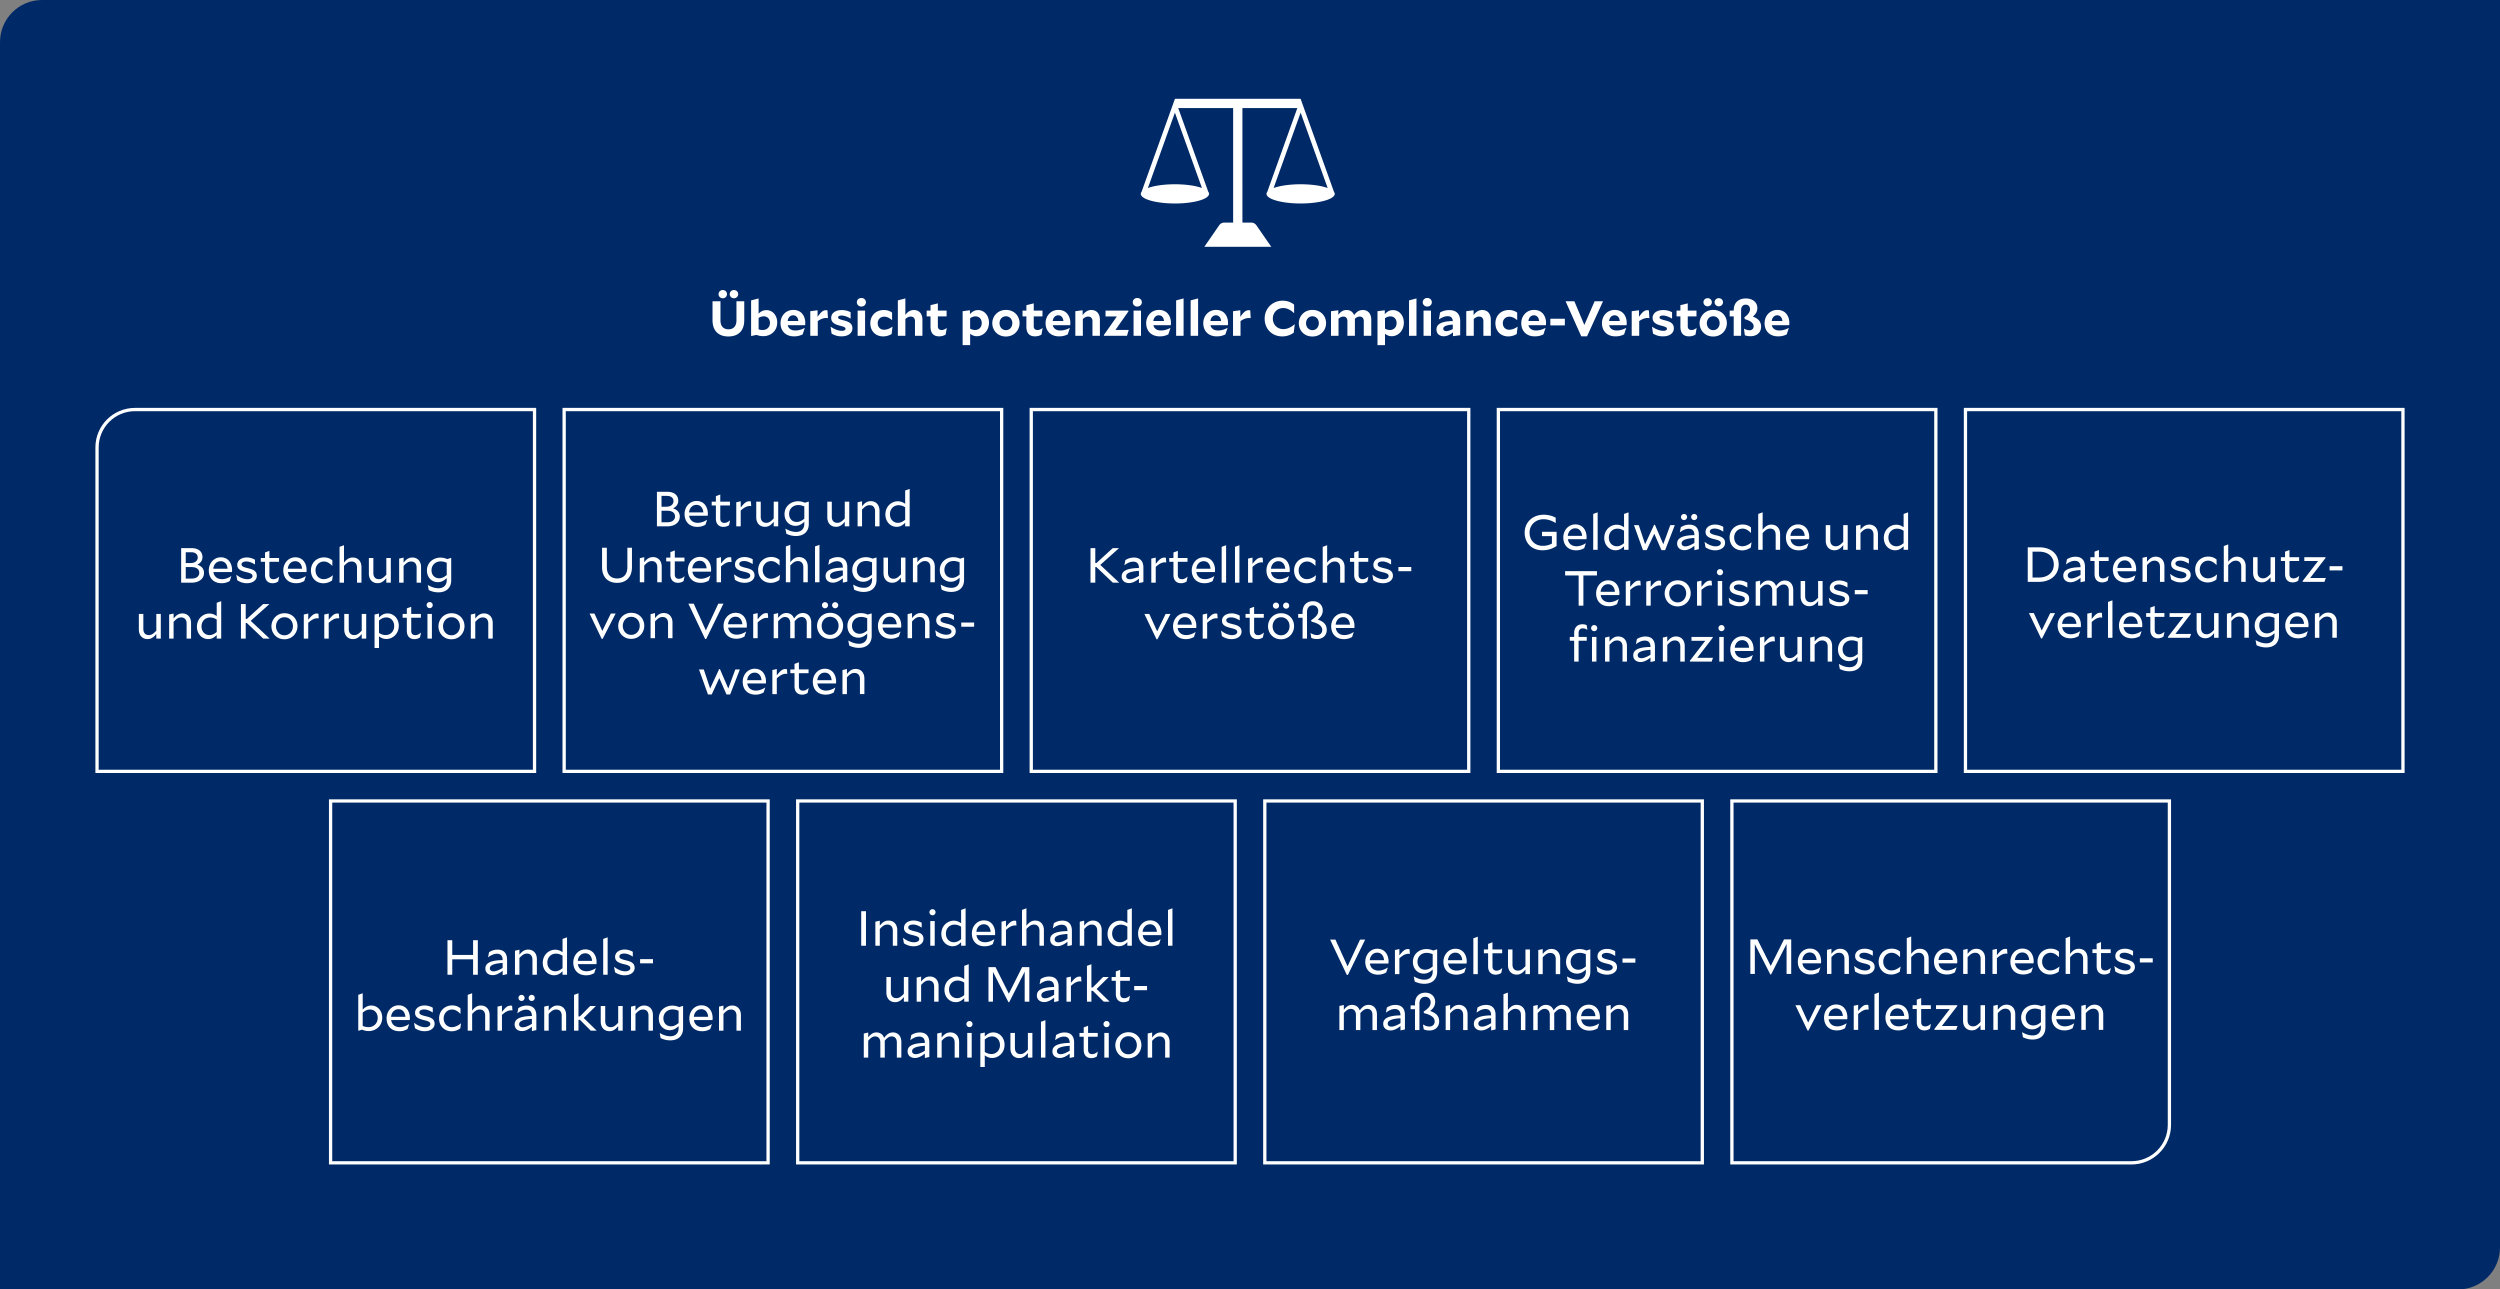
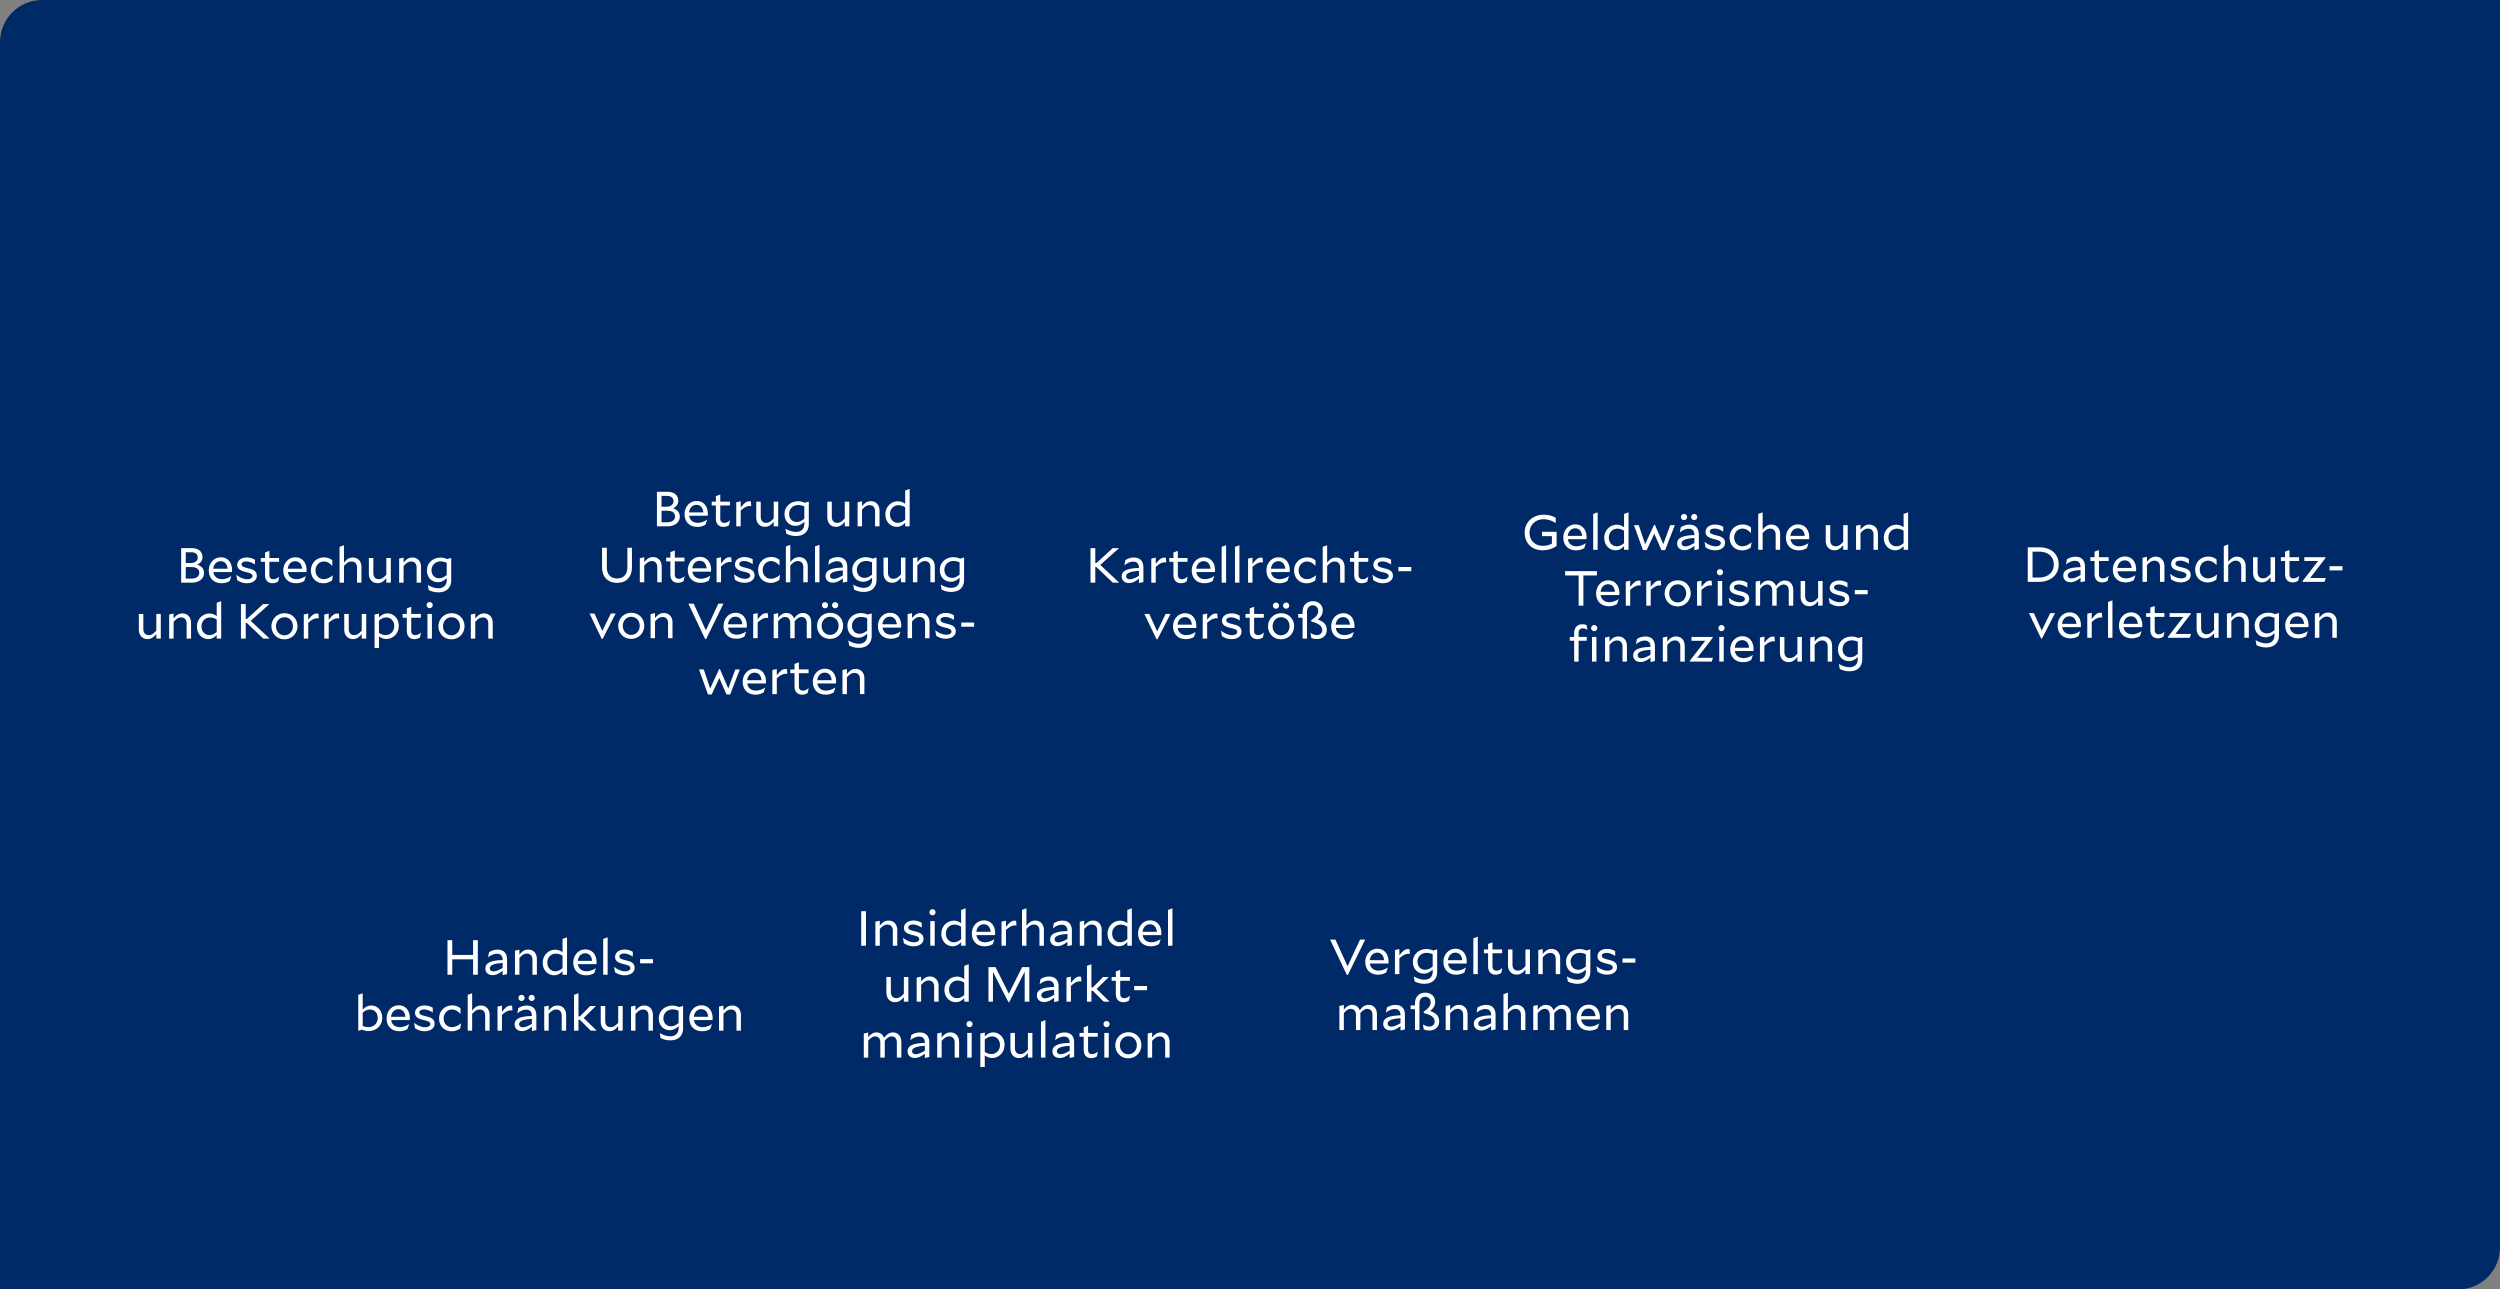
<svg xmlns="http://www.w3.org/2000/svg" width="760" height="392" viewBox="0 0 760 392">
  <rect x="0" y="0" width="760" height="392" fill="#808080" stroke="none" />
  <path d="M12.792 0H760v379.208c0 7.06-5.732 12.792-12.792 12.792H0V12.792C0 5.732 5.732 0 12.792 0z" fill="#002967" />
-   <path d="M405.777 59.004l-.012-.038v-.03a1.019 1.019 0 00-.235-.616l-10.138-28.26v-.034h-38.22v.035L347.035 58.32c-.145.174-.228.39-.235.616v.03l-.015.038h.017c.128 1.582 4.719 2.856 10.368 2.856s10.235-1.274 10.367-2.856h.018v-.068a1.019 1.019 0 00-.235-.616l-9.137-25.464h16.691V67.67h-2.708c-.604 0-1.169.295-1.513.791l-4.539 6.566h20.349l-4.544-6.566a1.845 1.845 0 00-1.513-.791h-2.708V32.856h16.69l-9.136 25.464a1.031 1.031 0 00-.232.616v.03l-.015.038h.017c.127 1.582 4.718 2.856 10.368 2.856 5.649 0 10.235-1.274 10.367-2.856h.02zm-2.167-1.85c-1.897-.692-4.87-1.138-8.218-1.138-3.347 0-6.31.446-8.218 1.138l8.218-22.91 8.218 22.91zm-46.433-1.138c-3.345 0-6.32.446-8.218 1.138l8.213-22.91 8.219 22.91c-1.898-.692-4.871-1.138-8.219-1.138h.005z" fill="#fff" data-name="Ebene 16" />
-   <path d="M162 125v109H30v-97.969C30 129.948 34.948 125 41.031 125H162m1-1H41.031C34.386 124 29 129.386 29 136.031V235h134V124zM304 125v109H172V125h132m1-1H171v111h134V124zM588 125v109H456V125h132m1-1H455v111h134V124zM730 125v109H598V125h132m1-1H597v111h134V124zM446 125v109H314V125h132m1-1H313v111h134V124zM659 244v97.969c0 6.083-4.948 11.031-11.031 11.031H527V244h132m1-1H526v111h121.969c6.645 0 12.031-5.386 12.031-12.031V243zM517 244v109H385V244h132m1-1H384v111h134V243zM233 244v109H101V244h132m1-1H100v111h134V243zM375 244v109H243V244h132m1-1H242v111h134V243z" fill="#fff" />
  <g fill="#fff">
    <path d="M58.208 177.133h-3.135v-10.5h3.165c2.055 0 3.315 1.02 3.315 2.745 0 1.05-.615 1.83-1.59 2.295 1.26.375 2.055 1.215 2.055 2.49 0 1.845-1.59 2.97-3.81 2.97zm-1.74-5.97h1.53c1.305 0 2.115-.72 2.115-1.695s-.765-1.59-1.965-1.59h-1.68v3.285zm1.815 4.725c1.455 0 2.295-.75 2.295-1.755 0-1.11-.885-1.74-2.37-1.74h-1.74v3.495h1.815zM67.357 177.298c-2.414 0-3.884-1.575-3.884-3.915 0-2.07 1.47-3.96 3.66-3.96 2.325 0 3.42 1.89 3.42 3.885 0 .15-.016.45-.045.6h-5.64c.21 1.41 1.23 2.16 2.64 2.16.974 0 1.995-.405 2.79-.93l.03.014-.495 1.486c-.735.405-1.44.66-2.476.66zm-2.52-4.396h4.35c-.119-1.35-.84-2.295-2.1-2.295-1.275 0-2.129 1.02-2.25 2.295zM75.053 177.298c-1.125 0-2.055-.33-2.94-.915l-.285-1.635.03-.016c.915.721 2.1 1.351 3.345 1.351.9 0 1.56-.39 1.56-.945 0-.616-.435-.87-2.04-1.245-1.56-.375-2.595-.87-2.595-2.19 0-1.29 1.17-2.235 2.925-2.235 1.005 0 1.875.345 2.46.69v1.44h-.03c-.706-.45-1.651-.915-2.58-.915-.915 0-1.47.36-1.47.87 0 .585.48.84 1.995 1.2 1.68.39 2.64.9 2.64 2.31 0 1.32-1.275 2.235-3.015 2.235zM82.854 177.298c-1.306 0-2.295-.81-2.295-2.505v-4.005h-1.276v-1.155h1.276v-1.68l1.334-.495v2.175h2.939v1.155h-2.94v3.944c0 .946.465 1.351 1.246 1.351.63 0 1.184-.315 1.694-.766l.031.016-.3 1.44c-.405.3-1.02.525-1.71.525zM90.008 177.298c-2.415 0-3.885-1.575-3.885-3.915 0-2.07 1.47-3.96 3.66-3.96 2.324 0 3.42 1.89 3.42 3.885 0 .15-.016.45-.045.6h-5.64c.21 1.41 1.23 2.16 2.64 2.16.975 0 1.994-.405 2.79-.93l.03.014-.496 1.486c-.734.405-1.439.66-2.474.66zm-2.52-4.396h4.35c-.12-1.35-.84-2.295-2.1-2.295-1.275 0-2.13 1.02-2.25 2.295zM98.348 177.313c-2.235 0-3.825-1.59-3.825-3.916 0-2.189 1.635-3.944 3.99-3.944 1.155 0 1.92.39 2.52.9v1.665h-.031c-.705-.72-1.514-1.32-2.52-1.32-1.514 0-2.564 1.23-2.564 2.685 0 1.56 1.035 2.684 2.49 2.684 1.004 0 2.055-.569 2.76-1.184l.03.014-.241 1.561c-.66.45-1.545.855-2.61.855zM104.572 172.048v5.085h-1.35v-10.89l1.35-.495v5.295c.825-1.065 1.606-1.56 2.67-1.56 1.516 0 2.64 1.065 2.64 2.925v4.725h-1.349v-4.59c0-1.17-.63-1.845-1.666-1.845-.764 0-1.379.345-2.295 1.35zM117.442 175.723c-.825 1.064-1.604 1.56-2.67 1.56-1.514 0-2.64-1.065-2.64-2.926v-4.724h1.366v4.59c0 1.17.629 1.844 1.664 1.844.75 0 1.365-.344 2.28-1.35v-5.084h1.366v7.5h-1.366v-1.41zM122.693 172.048v5.085h-1.35v-7.32l1.35-.3v1.53c.825-1.065 1.605-1.56 2.67-1.56 1.514 0 2.639 1.065 2.639 2.925v4.725h-1.35v-4.59c0-1.17-.63-1.845-1.664-1.845-.765 0-1.38.345-2.295 1.35zM133.283 180.072c-1.11 0-2.04-.255-2.94-.69l-.284-1.515.029-.014c1.185.674 2.175.974 3.255.974 1.395 0 2.46-.84 2.46-2.414v-.676c-.856.826-1.665 1.245-2.7 1.245-1.906 0-3.315-1.484-3.315-3.554 0-2.43 1.965-3.915 4.124-3.915.736 0 1.381.165 2.07.45l1.006-.33h.18v6.78c0 2.294-1.5 3.66-3.885 3.66zm.225-4.274c.78 0 1.47-.316 2.295-.99v-3.72c-.615-.27-1.2-.42-1.86-.42-1.56 0-2.76 1.125-2.76 2.685 0 1.5.99 2.445 2.325 2.445zM47.52 192.723c-.825 1.064-1.604 1.56-2.67 1.56-1.514 0-2.64-1.065-2.64-2.926v-4.724h1.366v4.59c0 1.17.63 1.844 1.664 1.844.75 0 1.365-.344 2.28-1.35v-5.084h1.366v7.5H47.52v-1.41zM52.771 189.048v5.085h-1.35v-7.32l1.35-.3v1.53c.825-1.065 1.605-1.56 2.67-1.56 1.514 0 2.64 1.065 2.64 2.925v4.725h-1.35v-4.59c0-1.17-.63-1.845-1.665-1.845-.765 0-1.38.345-2.295 1.35zM65.88 193.053c-.81.825-1.574 1.23-2.595 1.23-1.86 0-3.419-1.546-3.419-3.75 0-2.506 1.905-4.02 3.78-4.02.78 0 1.485.24 2.235.78v-4.05l1.365-.495v11.385h-1.365v-1.08zm-2.234.014c.78 0 1.44-.285 2.235-.944v-3.78c-.69-.435-1.305-.63-2.01-.63-1.485 0-2.61 1.125-2.61 2.715 0 1.635 1.11 2.64 2.385 2.64zM75.045 189.393H74.7v4.74h-1.455v-10.5h1.455v4.514h.36l4.934-4.514h1.89v.03l-5.67 5.07 5.73 5.37v.03h-1.92l-4.98-4.74zM86.49 186.423c2.504 0 3.945 1.92 3.945 3.93 0 2.054-1.56 3.99-3.975 3.99-2.476 0-3.944-1.936-3.944-3.946 0-2.04 1.574-3.974 3.974-3.974zm-2.58 3.974c0 1.545 1.08 2.73 2.55 2.73 1.545 0 2.595-1.26 2.595-2.774 0-1.53-1.065-2.715-2.565-2.715-1.545 0-2.58 1.245-2.58 2.76zM93.705 189.333v4.8h-1.35v-7.32l1.35-.3v1.905c1.02-1.275 1.65-1.905 2.61-1.905.18 0 .285.015.48.06l.105 1.425a1.762 1.762 0 00-.406-.045c-1.004 0-1.829.525-2.789 1.38zM99.93 189.333v4.8h-1.35v-7.32l1.35-.3v1.905c1.02-1.275 1.65-1.905 2.61-1.905.18 0 .284.015.48.06l.105 1.425a1.747 1.747 0 00-.405-.045c-1.005 0-1.83.525-2.79 1.38zM109.965 192.723c-.824 1.064-1.606 1.56-2.67 1.56-1.515 0-2.64-1.065-2.64-2.926v-4.724h1.365v4.59c0 1.17.63 1.844 1.666 1.844.75 0 1.365-.344 2.279-1.35v-5.084h1.365v7.5h-1.365v-1.41zM115.215 193.458v3.54h-1.35v-10.185l1.35-.3v1.215c.81-.84 1.575-1.246 2.596-1.246 1.859 0 3.42 1.545 3.42 3.75 0 2.505-1.891 4.02-3.766 4.02-.78 0-1.5-.24-2.25-.794zm0-4.815v3.764c.69.45 1.305.646 2.025.646 1.47 0 2.595-1.125 2.595-2.715 0-1.65-1.11-2.64-2.385-2.64-.78 0-1.44.284-2.235.945zM125.97 194.298c-1.305 0-2.294-.81-2.294-2.505v-4.005H122.4v-1.155h1.276v-1.68l1.334-.495v2.175h2.94v1.155h-2.94v3.944c0 .946.465 1.351 1.245 1.351.63 0 1.184-.315 1.694-.766l.031.016-.3 1.44c-.405.3-1.02.525-1.71.525zM130.62 184.878c-.524 0-.93-.42-.93-.93s.406-.93.93-.93.93.42.93.93-.405.93-.93.93zm-.675 1.755h1.35v7.5h-1.35v-7.5zM137.265 186.423c2.505 0 3.944 1.92 3.944 3.93 0 2.054-1.559 3.99-3.975 3.99-2.474 0-3.944-1.936-3.944-3.946 0-2.04 1.575-3.974 3.975-3.974zm-2.58 3.974c0 1.545 1.08 2.73 2.55 2.73 1.544 0 2.595-1.26 2.595-2.774 0-1.53-1.065-2.715-2.565-2.715-1.545 0-2.58 1.245-2.58 2.76zM144.48 189.048v5.085h-1.35v-7.32l1.35-.3v1.53c.825-1.065 1.605-1.56 2.67-1.56 1.514 0 2.64 1.065 2.64 2.925v4.725h-1.35v-4.59c0-1.17-.63-1.845-1.665-1.845-.765 0-1.38.345-2.295 1.35z" />
    <g>
      <path d="M202.84 160.007h-3.135v-10.5h3.166c2.055 0 3.315 1.02 3.315 2.745 0 1.05-.616 1.83-1.59 2.295 1.26.375 2.054 1.216 2.054 2.49 0 1.845-1.59 2.97-3.81 2.97zm-1.74-5.97h1.53c1.306 0 2.115-.72 2.115-1.694 0-.976-.765-1.59-1.965-1.59h-1.68v3.284zm1.816 4.725c1.454 0 2.295-.75 2.295-1.755 0-1.11-.886-1.74-2.371-1.74h-1.74v3.495h1.816zM211.99 160.172c-2.415 0-3.885-1.575-3.885-3.915 0-2.07 1.47-3.96 3.66-3.96 2.325 0 3.42 1.89 3.42 3.886 0 .149-.015.449-.044.6H209.5c.21 1.41 1.23 2.16 2.64 2.16.975 0 1.995-.406 2.79-.931l.03.015-.495 1.485c-.735.405-1.44.66-2.475.66zm-2.52-4.395h4.35c-.12-1.35-.84-2.295-2.1-2.295-1.275 0-2.13 1.02-2.25 2.295zM219.926 160.172c-1.306 0-2.295-.81-2.295-2.505v-4.005h-1.276v-1.154h1.276v-1.68l1.334-.496v2.176h2.94v1.154h-2.94v3.945c0 .945.465 1.35 1.245 1.35.63 0 1.185-.314 1.694-.765l.032.015-.301 1.44c-.405.3-1.02.525-1.71.525zM225.176 155.207v4.8h-1.35v-7.32l1.35-.3v1.905c1.02-1.274 1.65-1.904 2.61-1.904.179 0 .284.014.48.06l.104 1.424a1.808 1.808 0 00-.405-.045c-1.005 0-1.83.526-2.79 1.38zM235.21 158.597c-.825 1.065-1.605 1.56-2.67 1.56-1.515 0-2.64-1.065-2.64-2.925v-4.724h1.366v4.59c0 1.17.629 1.844 1.664 1.844.75 0 1.365-.345 2.28-1.35v-5.084h1.365v7.499h-1.365v-1.41zM241.99 162.947c-1.11 0-2.04-.255-2.94-.69l-.284-1.515.029-.014c1.185.674 2.176.974 3.256.974 1.394 0 2.459-.84 2.459-2.415v-.675c-.855.826-1.664 1.245-2.7 1.245-1.905 0-3.314-1.485-3.314-3.555 0-2.43 1.965-3.914 4.124-3.914.735 0 1.38.165 2.07.449l1.005-.33h.18v6.78c0 2.295-1.5 3.66-3.885 3.66zm.225-4.275c.78 0 1.47-.315 2.295-.99v-3.72c-.615-.27-1.2-.42-1.86-.42-1.56 0-2.76 1.125-2.76 2.686 0 1.5.99 2.444 2.325 2.444zM256.81 158.597c-.826 1.065-1.605 1.56-2.67 1.56-1.515 0-2.64-1.065-2.64-2.925v-4.724h1.365v4.59c0 1.17.63 1.844 1.664 1.844.75 0 1.366-.345 2.28-1.35v-5.084h1.366v7.499h-1.365v-1.41zM262.06 154.922v5.085h-1.35v-7.32l1.35-.3v1.53c.825-1.064 1.605-1.56 2.67-1.56 1.514 0 2.64 1.065 2.64 2.925v4.725h-1.35v-4.59c0-1.17-.63-1.845-1.665-1.845-.765 0-1.38.345-2.294 1.35zM275.17 158.927c-.81.825-1.575 1.23-2.596 1.23-1.86 0-3.419-1.545-3.419-3.75 0-2.505 1.906-4.02 3.78-4.02.78 0 1.485.24 2.235.78v-4.05l1.365-.495v11.385h-1.365v-1.08zm-2.234.015c.779 0 1.439-.285 2.234-.945v-3.78c-.69-.435-1.305-.63-2.01-.63-1.485 0-2.61 1.125-2.61 2.715 0 1.636 1.11 2.64 2.386 2.64zM183.025 166.508h1.455v5.94c0 2.204 1.215 3.405 3.122 3.405 1.874 0 3.119-1.156 3.119-3.45v-5.895h1.394v5.909c0 2.955-1.68 4.77-4.545 4.77-2.834 0-4.545-1.815-4.545-4.77v-5.91zM195.852 171.922v5.085H194.5v-7.32l1.35-.3v1.53c.825-1.064 1.605-1.56 2.67-1.56 1.514 0 2.64 1.065 2.64 2.925v4.725h-1.35v-4.59c0-1.17-.63-1.845-1.665-1.845-.765 0-1.38.345-2.294 1.35zM206.096 177.172c-1.305 0-2.295-.81-2.295-2.505v-4.005h-1.276v-1.154h1.276v-1.68l1.336-.496v2.176h2.94v1.154h-2.94v3.945c0 .945.465 1.35 1.244 1.35.63 0 1.185-.314 1.695-.765l.03.015-.3 1.44c-.406.3-1.02.525-1.71.525zM212.98 177.172c-2.414 0-3.884-1.575-3.884-3.915 0-2.07 1.47-3.96 3.66-3.96 2.325 0 3.42 1.89 3.42 3.886 0 .149-.016.449-.045.6h-5.64c.21 1.41 1.23 2.16 2.64 2.16.974 0 1.995-.406 2.79-.931l.03.015-.495 1.485c-.735.405-1.44.66-2.476.66zm-2.52-4.395h4.35c-.119-1.35-.84-2.295-2.1-2.295-1.274 0-2.129 1.02-2.25 2.295zM219.191 172.207v4.8h-1.35v-7.32l1.35-.3v1.905c1.02-1.274 1.65-1.904 2.61-1.904.18 0 .285.014.48.06l.105 1.424a1.808 1.808 0 00-.406-.045c-1.004 0-1.83.526-2.789 1.38zM226.361 177.172c-1.125 0-2.054-.33-2.94-.915l-.285-1.635.03-.015c.915.72 2.1 1.35 3.345 1.35.9 0 1.56-.39 1.56-.945 0-.615-.435-.87-2.04-1.244-1.56-.375-2.595-.87-2.595-2.19 0-1.29 1.17-2.235 2.925-2.235 1.004 0 1.875.345 2.46.69v1.44h-.03c-.705-.45-1.65-.915-2.58-.915-.915 0-1.47.359-1.47.87 0 .585.48.84 1.995 1.199 1.68.39 2.639.9 2.639 2.31 0 1.32-1.274 2.235-3.014 2.235zM234.296 177.188c-2.235 0-3.825-1.591-3.825-3.916 0-2.19 1.634-3.945 3.99-3.945 1.154 0 1.92.39 2.52.9v1.666h-.03c-.705-.721-1.515-1.32-2.52-1.32-1.515 0-2.566 1.23-2.566 2.684 0 1.56 1.035 2.685 2.49 2.685 1.006 0 2.055-.57 2.76-1.185l.03.015-.239 1.56c-.66.45-1.545.856-2.61.856zM240.251 171.922v5.085h-1.35v-10.89l1.35-.495v5.295c.825-1.064 1.604-1.56 2.67-1.56 1.515 0 2.64 1.065 2.64 2.925v4.725h-1.35v-4.59c0-1.17-.63-1.845-1.665-1.845-.765 0-1.38.345-2.295 1.35zM247.766 166.117l1.35-.495v11.385h-1.35v-10.89zM256.226 177.127v-1.335c-1.05.855-2.04 1.335-3.03 1.335-1.26 0-2.22-.734-2.22-2.01 0-1.29.885-2.505 5.25-2.564v-.03c0-1.26-.616-1.906-1.726-1.906-.78 0-1.65.3-2.67 1.08l-.03-.014.286-1.516a4.586 4.586 0 012.625-.795c1.8 0 2.865 1.035 2.865 3.075v4.38l-1.35.3zm-2.76-1.155c.645 0 1.5-.285 2.76-1.05v-1.5c-3.435.21-3.885 1.02-3.885 1.636 0 .569.434.914 1.125.914zM262.586 179.947c-1.11 0-2.041-.255-2.94-.69l-.285-1.515.03-.014c1.185.674 2.174.974 3.255.974 1.395 0 2.46-.84 2.46-2.415v-.675c-.856.826-1.666 1.245-2.7 1.245-1.906 0-3.315-1.485-3.315-3.555 0-2.43 1.965-3.914 4.124-3.914.736 0 1.38.165 2.07.449l1.006-.33h.18v6.78c0 2.295-1.5 3.66-3.885 3.66zm.225-4.275c.779 0 1.47-.315 2.294-.99v-3.72c-.615-.27-1.2-.42-1.859-.42-1.56 0-2.76 1.125-2.76 2.686 0 1.5.99 2.444 2.325 2.444zM273.895 175.597c-.825 1.065-1.605 1.56-2.67 1.56-1.514 0-2.64-1.065-2.64-2.925v-4.724h1.365v4.59c0 1.17.63 1.844 1.665 1.844.75 0 1.365-.345 2.28-1.35v-5.084h1.365v7.499h-1.365v-1.41zM278.875 171.922v5.085h-1.35v-7.32l1.35-.3v1.53c.825-1.064 1.605-1.56 2.67-1.56 1.516 0 2.64 1.065 2.64 2.925v4.725h-1.35v-4.59c0-1.17-.63-1.845-1.665-1.845-.765 0-1.379.345-2.295 1.35zM289.195 179.947c-1.11 0-2.039-.255-2.94-.69l-.284-1.515.03-.014c1.185.674 2.175.974 3.255.974 1.394 0 2.46-.84 2.46-2.415v-.675c-.855.826-1.665 1.245-2.7 1.245-1.905 0-3.315-1.485-3.315-3.555 0-2.43 1.965-3.914 4.125-3.914.735 0 1.38.165 2.07.449l1.004-.33h.18v6.78c0 2.295-1.5 3.66-3.885 3.66zm.226-4.275c.78 0 1.47-.315 2.295-.99v-3.72c-.615-.27-1.2-.42-1.86-.42-1.56 0-2.76 1.125-2.76 2.686 0 1.5.99 2.444 2.325 2.444zM183.198 194.217h-.285l-3.69-7.71h1.485l2.4 5.295 2.58-5.294h1.47l-3.96 7.709zM191.912 186.298c2.506 0 3.945 1.92 3.945 3.93 0 2.054-1.56 3.989-3.974 3.989-2.475 0-3.946-1.935-3.946-3.945 0-2.04 1.576-3.974 3.975-3.974zm-2.579 3.974c0 1.545 1.08 2.73 2.55 2.73 1.545 0 2.595-1.26 2.595-2.774 0-1.53-1.066-2.715-2.566-2.715-1.545 0-2.579 1.244-2.579 2.76zM199.128 188.922v5.085h-1.35v-7.32l1.35-.3v1.53c.825-1.064 1.604-1.56 2.67-1.56 1.514 0 2.64 1.065 2.64 2.925v4.725h-1.35v-4.59c0-1.17-.631-1.845-1.665-1.845-.765 0-1.38.345-2.295 1.35zM214.683 194.247h-.33l-5.085-10.74h1.62l3.69 8.13 3.795-8.13h1.559l-5.25 10.74zM223.848 194.172c-2.415 0-3.885-1.575-3.885-3.915 0-2.07 1.47-3.96 3.66-3.96 2.324 0 3.42 1.89 3.42 3.886 0 .149-.016.449-.045.6h-5.64c.21 1.41 1.23 2.16 2.64 2.16.975 0 1.994-.406 2.79-.931l.03.015-.496 1.485c-.734.405-1.44.66-2.474.66zm-2.52-4.395h4.35c-.12-1.35-.84-2.295-2.1-2.295-1.275 0-2.13 1.02-2.25 2.295zM230.328 189.207v4.8h-1.35v-7.32l1.35-.3v1.905c1.02-1.274 1.65-1.904 2.61-1.904.18 0 .285.014.48.06l.104 1.424a1.808 1.808 0 00-.405-.045c-1.005 0-1.83.526-2.789 1.38zM236.553 188.862v5.145h-1.35v-7.32l1.35-.3v1.47c.779-1.02 1.529-1.5 2.505-1.5 1.08 0 1.95.6 2.325 1.665.84-1.14 1.619-1.665 2.699-1.665 1.455 0 2.535 1.065 2.535 2.925v4.725h-1.365v-4.59c0-1.17-.6-1.845-1.574-1.845-.69 0-1.276.345-2.115 1.305.015.12.015.27.015.405v4.725h-1.35v-4.59c0-1.17-.601-1.845-1.576-1.845-.69 0-1.26.345-2.1 1.29zM252.362 186.298c2.505 0 3.945 1.92 3.945 3.93 0 2.054-1.559 3.989-3.975 3.989-2.475 0-3.944-1.935-3.944-3.945 0-2.04 1.575-3.974 3.974-3.974zm-2.579 3.974c0 1.545 1.08 2.73 2.549 2.73 1.545 0 2.596-1.26 2.596-2.774 0-1.53-1.066-2.715-2.566-2.715-1.545 0-2.579 1.244-2.579 2.76zm1.02-7.214c.525 0 .93.42.93.93s-.405.929-.93.929-.93-.42-.93-.93.404-.93.93-.93zm3.09 0c.525 0 .93.42.93.93s-.405.929-.93.929-.93-.42-.93-.93.404-.93.93-.93zM261.107 196.947c-1.109 0-2.04-.255-2.939-.69l-.285-1.515.03-.014c1.185.674 2.175.974 3.255.974 1.394 0 2.459-.84 2.459-2.415v-.675c-.855.826-1.664 1.245-2.7 1.245-1.905 0-3.314-1.485-3.314-3.555 0-2.43 1.965-3.914 4.124-3.914.736 0 1.38.165 2.07.449l1.005-.33h.18v6.78c0 2.295-1.5 3.66-3.885 3.66zm.225-4.275c.78 0 1.47-.315 2.295-.99v-3.72c-.615-.27-1.2-.42-1.86-.42-1.56 0-2.76 1.125-2.76 2.686 0 1.5.991 2.444 2.325 2.444zM270.782 194.172c-2.415 0-3.885-1.575-3.885-3.915 0-2.07 1.47-3.96 3.66-3.96 2.326 0 3.42 1.89 3.42 3.886 0 .149-.015.449-.045.6h-5.639c.209 1.41 1.23 2.16 2.639 2.16.975 0 1.996-.406 2.79-.931l.03.015-.494 1.485c-.737.405-1.44.66-2.476.66zm-2.52-4.395h4.35c-.12-1.35-.84-2.295-2.1-2.295-1.275 0-2.13 1.02-2.25 2.295zM277.262 188.922v5.085h-1.35v-7.32l1.35-.3v1.53c.825-1.064 1.605-1.56 2.67-1.56 1.515 0 2.64 1.065 2.64 2.925v4.725h-1.35v-4.59c0-1.17-.63-1.845-1.665-1.845-.765 0-1.38.345-2.295 1.35zM287.537 194.172c-1.125 0-2.055-.33-2.94-.915l-.284-1.635.029-.015c.916.72 2.1 1.35 3.346 1.35.899 0 1.56-.39 1.56-.945 0-.615-.435-.87-2.041-1.244-1.56-.375-2.595-.87-2.595-2.19 0-1.29 1.17-2.235 2.925-2.235 1.005 0 1.875.345 2.46.69v1.44h-.03c-.705-.45-1.65-.915-2.58-.915-.914 0-1.47.359-1.47.87 0 .585.48.84 1.995 1.199 1.68.39 2.64.9 2.64 2.31 0 1.32-1.275 2.235-3.015 2.235zM296.133 189.252v1.275h-3.916v-1.275h3.916zM221.973 211.112h-1.125l-2.175-4.98-2.31 4.98h-1.14l-2.73-7.604h1.454l1.936 5.804 2.73-5.895h.254l2.535 5.895 2.131-5.804h1.38l-2.94 7.604zM229.668 211.172c-2.415 0-3.885-1.575-3.885-3.915 0-2.07 1.47-3.96 3.66-3.96 2.325 0 3.42 1.89 3.42 3.886 0 .149-.015.449-.045.6h-5.64c.21 1.41 1.23 2.16 2.64 2.16.975 0 1.994-.406 2.79-.931l.03.015-.495 1.485c-.735.405-1.44.66-2.475.66zm-2.52-4.395h4.35c-.12-1.35-.84-2.295-2.1-2.295-1.275 0-2.13 1.02-2.25 2.295zM236.148 206.207v4.8h-1.35v-7.32l1.35-.3v1.905c1.02-1.274 1.65-1.904 2.61-1.904.18 0 .285.014.48.06l.105 1.424a1.808 1.808 0 00-.405-.045c-1.005 0-1.83.526-2.79 1.38zM243.828 211.172c-1.305 0-2.295-.81-2.295-2.505v-4.005h-1.275v-1.154h1.275v-1.68l1.334-.496v2.176h2.94v1.154h-2.94v3.945c0 .945.466 1.35 1.246 1.35.63 0 1.185-.314 1.695-.765l.03.015-.3 1.44c-.405.3-1.02.525-1.71.525zM250.982 211.172c-2.414 0-3.884-1.575-3.884-3.915 0-2.07 1.47-3.96 3.66-3.96 2.325 0 3.42 1.89 3.42 3.886 0 .149-.016.449-.045.6h-5.64c.21 1.41 1.23 2.16 2.64 2.16.974 0 1.995-.406 2.79-.931l.03.015-.495 1.485c-.735.405-1.44.66-2.476.66zm-2.52-4.395h4.35c-.119-1.35-.84-2.295-2.1-2.295-1.274 0-2.129 1.02-2.25 2.295zM257.463 205.922v5.085h-1.35v-7.32l1.35-.3v1.53c.824-1.064 1.605-1.56 2.67-1.56 1.514 0 2.64 1.065 2.64 2.925v4.725h-1.35v-4.59c0-1.17-.63-1.845-1.665-1.845-.766 0-1.38.345-2.295 1.35z" />
    </g>
    <g>
      <path d="M333.313 172.393h-.344v4.739h-1.455v-10.5h1.455v4.515h.36l4.935-4.514h1.89v.03l-5.67 5.07 5.729 5.37v.029h-1.92l-4.98-4.74zM346.243 177.252v-1.335c-1.05.855-2.04 1.335-3.03 1.335-1.26 0-2.22-.734-2.22-2.01 0-1.29.886-2.505 5.25-2.564v-.03c0-1.26-.615-1.906-1.725-1.906-.78 0-1.65.3-2.67 1.08l-.03-.014.286-1.516a4.586 4.586 0 012.625-.795c1.8 0 2.865 1.035 2.865 3.075v4.38l-1.35.3zm-2.76-1.155c.646 0 1.5-.285 2.76-1.05v-1.5c-3.434.21-3.885 1.02-3.885 1.636 0 .569.435.914 1.125.914zM351.344 172.332v4.8h-1.35v-7.32l1.35-.3v1.905c1.02-1.274 1.65-1.904 2.61-1.904.179 0 .284.014.48.06l.104 1.424a1.808 1.808 0 00-.405-.045c-1.005 0-1.83.526-2.79 1.38zM359.023 177.297c-1.304 0-2.294-.81-2.294-2.505v-4.005h-1.276v-1.154h1.276v-1.68l1.334-.496v2.176h2.94v1.154h-2.94v3.945c0 .945.465 1.35 1.246 1.35.628 0 1.184-.314 1.694-.765l.03.015-.3 1.44c-.405.3-1.02.525-1.71.525zM366.178 177.297c-2.414 0-3.885-1.575-3.885-3.915 0-2.07 1.47-3.96 3.66-3.96 2.325 0 3.42 1.89 3.42 3.886 0 .149-.016.449-.045.6h-5.64c.21 1.41 1.23 2.16 2.64 2.16.975 0 1.995-.406 2.79-.931l.03.015-.495 1.485c-.735.405-1.44.66-2.475.66zm-2.52-4.395h4.35c-.12-1.35-.84-2.295-2.1-2.295-1.275 0-2.13 1.02-2.25 2.295zM371.383 166.242l1.35-.495v11.385h-1.35v-10.89zM375.434 166.242l1.35-.495v11.385h-1.35v-10.89zM380.758 172.332v4.8h-1.35v-7.32l1.35-.3v1.905c1.02-1.274 1.65-1.904 2.61-1.904.179 0 .284.014.48.06l.105 1.424a1.817 1.817 0 00-.406-.045c-1.004 0-1.83.526-2.79 1.38zM388.888 177.297c-2.415 0-3.885-1.575-3.885-3.915 0-2.07 1.47-3.96 3.66-3.96 2.325 0 3.419 1.89 3.419 3.886 0 .149-.015.449-.045.6h-5.639c.21 1.41 1.23 2.16 2.64 2.16.975 0 1.995-.406 2.79-.931l.03.015-.495 1.485c-.736.405-1.44.66-2.475.66zm-2.52-4.395h4.35c-.12-1.35-.841-2.295-2.1-2.295-1.275 0-2.13 1.02-2.25 2.295zM397.228 177.313c-2.236 0-3.826-1.591-3.826-3.916 0-2.19 1.635-3.945 3.99-3.945 1.155 0 1.92.39 2.52.9v1.666h-.03c-.704-.721-1.515-1.32-2.52-1.32-1.514 0-2.565 1.23-2.565 2.684 0 1.56 1.035 2.685 2.49 2.685 1.006 0 2.055-.57 2.76-1.185l.03.015-.24 1.56c-.66.45-1.544.856-2.61.856zM403.453 172.047v5.085h-1.35v-10.89l1.35-.495v5.295c.824-1.064 1.605-1.56 2.67-1.56 1.514 0 2.639 1.065 2.639 2.925v4.725h-1.35v-4.59c0-1.17-.63-1.845-1.664-1.845-.766 0-1.38.345-2.295 1.35zM413.967 177.297c-1.305 0-2.294-.81-2.294-2.505v-4.005h-1.276v-1.154h1.276v-1.68l1.335-.496v2.176h2.94v1.154h-2.94v3.945c0 .945.465 1.35 1.244 1.35.63 0 1.185-.314 1.695-.765l.03.015-.3 1.44c-.405.3-1.019.525-1.71.525zM420.433 177.297c-1.125 0-2.055-.33-2.94-.915l-.286-1.635.031-.015c.914.72 2.1 1.35 3.344 1.35.9 0 1.56-.39 1.56-.945 0-.615-.435-.87-2.04-1.244-1.559-.375-2.594-.87-2.594-2.19 0-1.29 1.17-2.235 2.925-2.235 1.005 0 1.875.345 2.46.69v1.44h-.03c-.705-.45-1.65-.915-2.58-.915-.916 0-1.47.359-1.47.87 0 .585.48.84 1.995 1.199 1.68.39 2.64.9 2.64 2.31 0 1.32-1.276 2.235-3.015 2.235zM429.027 172.377v1.275h-3.914v-1.275h3.914zM351.868 194.342h-.285l-3.69-7.71h1.485l2.4 5.295 2.58-5.294h1.47l-3.96 7.709zM360.492 194.297c-2.414 0-3.885-1.575-3.885-3.915 0-2.07 1.471-3.96 3.66-3.96 2.326 0 3.42 1.89 3.42 3.886 0 .149-.015.449-.044.6h-5.64c.21 1.41 1.23 2.16 2.64 2.16.974 0 1.995-.406 2.79-.931l.03.015-.495 1.485c-.736.405-1.44.66-2.476.66zm-2.52-4.395h4.35c-.119-1.35-.84-2.295-2.1-2.295-1.275 0-2.13 1.02-2.25 2.295zM366.973 189.332v4.8h-1.35v-7.32l1.35-.3v1.905c1.02-1.274 1.65-1.904 2.609-1.904.18 0 .285.014.48.06l.106 1.424a1.817 1.817 0 00-.406-.045c-1.004 0-1.83.526-2.79 1.38zM374.412 194.297c-1.125 0-2.055-.33-2.94-.915l-.284-1.635.03-.015c.915.72 2.1 1.35 3.344 1.35.9 0 1.561-.39 1.561-.945 0-.615-.435-.87-2.041-1.244-1.56-.375-2.594-.87-2.594-2.19 0-1.29 1.17-2.235 2.924-2.235 1.006 0 1.875.345 2.461.69v1.44h-.031c-.704-.45-1.65-.915-2.58-.915-.914 0-1.469.359-1.469.87 0 .585.48.84 1.994 1.199 1.68.39 2.64.9 2.64 2.31 0 1.32-1.275 2.235-3.015 2.235zM382.213 194.297c-1.305 0-2.295-.81-2.295-2.505v-4.005h-1.275v-1.154h1.275v-1.68l1.334-.496v2.176h2.94v1.154h-2.94v3.945c0 .945.466 1.35 1.246 1.35.629 0 1.185-.314 1.694-.765l.03.015-.3 1.44c-.404.3-1.02.525-1.71.525zM389.457 186.423c2.506 0 3.945 1.92 3.945 3.93 0 2.054-1.56 3.989-3.974 3.989-2.475 0-3.946-1.935-3.946-3.945 0-2.04 1.576-3.974 3.975-3.974zm-2.58 3.974c0 1.545 1.08 2.73 2.55 2.73 1.546 0 2.595-1.26 2.595-2.774 0-1.53-1.065-2.715-2.565-2.715-1.545 0-2.58 1.244-2.58 2.76zm1.021-7.214c.525 0 .93.42.93.93s-.405.929-.93.929-.93-.42-.93-.93.405-.93.93-.93zm3.09 0c.525 0 .93.42.93.93s-.405.929-.93.929-.93-.42-.93-.93.405-.93.93-.93zM400.393 194.267c-.72 0-1.155-.09-1.755-.345l-.24-1.455.03-.015c.81.45 1.35.615 1.965.615.915 0 1.574-.645 1.574-1.53 0-1.32-1.275-2.07-3.24-2.535l-.149-.45c1.364-.93 2.16-1.62 2.16-2.85 0-1.005-.705-1.68-1.65-1.68-1.17 0-1.756.9-1.756 1.996v8.114h-1.35v-6.345h-1.334v-1.154h1.334v-.57c0-1.95 1.141-3.286 3.15-3.286 1.846 0 2.985 1.26 2.985 2.776 0 1.215-.555 1.994-1.514 2.79 1.785.644 2.729 1.499 2.729 3.18 0 1.649-1.23 2.744-2.94 2.744zM408.567 194.297c-2.415 0-3.884-1.575-3.884-3.915 0-2.07 1.47-3.96 3.659-3.96 2.326 0 3.42 1.89 3.42 3.886 0 .149-.015.449-.045.6h-5.639c.21 1.41 1.23 2.16 2.639 2.16.975 0 1.996-.406 2.79-.931l.03.015-.494 1.485c-.736.405-1.44.66-2.476.66zm-2.52-4.395h4.35c-.12-1.35-.84-2.295-2.1-2.295-1.275 0-2.129 1.02-2.25 2.295z" />
    </g>
    <g>
      <path d="M468.9 167.282c-3.15 0-5.399-2.1-5.399-5.37 0-3.18 2.46-5.43 5.76-5.43 1.59 0 2.715.39 3.675.9v1.605h-.03c-1.05-.63-2.25-1.14-3.691-1.14-2.385 0-4.229 1.74-4.229 4.035 0 2.52 1.74 4.05 3.99 4.05 1.065 0 1.95-.21 2.804-.69v-2.25h-3.014v-1.32h4.44v4.306c-1.2.794-2.505 1.304-4.306 1.304zM479.13 167.297c-2.415 0-3.884-1.575-3.884-3.915 0-2.07 1.469-3.96 3.66-3.96 2.324 0 3.42 1.89 3.42 3.886 0 .149-.015.449-.046.6h-5.64c.21 1.41 1.231 2.16 2.64 2.16.976 0 1.995-.406 2.79-.931l.03.015-.495 1.485c-.735.405-1.439.66-2.474.66zm-2.52-4.395h4.35c-.12-1.35-.839-2.295-2.1-2.295-1.274 0-2.13 1.02-2.25 2.295zM484.336 156.242l1.35-.495v11.385h-1.35v-10.89zM493.71 166.052c-.81.825-1.575 1.23-2.595 1.23-1.86 0-3.42-1.545-3.42-3.75 0-2.505 1.905-4.02 3.78-4.02.78 0 1.485.24 2.235.78v-4.05l1.364-.495v11.385h-1.364v-1.08zm-2.235.015c.78 0 1.44-.285 2.235-.945v-3.78c-.69-.435-1.306-.63-2.01-.63-1.485 0-2.61 1.125-2.61 2.715 0 1.636 1.11 2.64 2.385 2.64zM506.205 167.237h-1.125l-2.176-4.98-2.31 4.98h-1.139l-2.73-7.604h1.455l1.935 5.804 2.73-5.895h.255l2.535 5.895 2.13-5.804h1.38l-2.94 7.604zM515.1 167.252v-1.335c-1.05.855-2.04 1.335-3.03 1.335-1.26 0-2.22-.734-2.22-2.01 0-1.29.884-2.505 5.25-2.564v-.03c0-1.26-.616-1.906-1.725-1.906-.78 0-1.65.3-2.67 1.08l-.03-.014.285-1.516a4.585 4.585 0 012.624-.795c1.8 0 2.865 1.035 2.865 3.075v4.38l-1.35.3zm-3.15-11.01c.525 0 .93.42.93.93s-.405.93-.93.93a.925.925 0 01-.93-.93c0-.51.405-.93.93-.93zm.39 9.855c.644 0 1.5-.285 2.76-1.05v-1.5c-3.436.21-3.885 1.02-3.885 1.636 0 .569.435.914 1.125.914zm2.7-9.855c.524 0 .93.42.93.93s-.406.93-.93.93a.925.925 0 01-.93-.93c0-.51.405-.93.93-.93zM521.414 167.297c-1.125 0-2.055-.33-2.94-.915l-.285-1.635.03-.015c.916.72 2.101 1.35 3.345 1.35.9 0 1.561-.39 1.561-.945 0-.615-.436-.87-2.041-1.244-1.56-.375-2.594-.87-2.594-2.19 0-1.29 1.17-2.235 2.924-2.235 1.006 0 1.875.345 2.461.69v1.44h-.031c-.704-.45-1.65-.915-2.58-.915-.914 0-1.47.359-1.47.87 0 .585.48.84 1.995 1.199 1.68.39 2.64.9 2.64 2.31 0 1.32-1.275 2.235-3.015 2.235zM529.62 167.313c-2.235 0-3.825-1.591-3.825-3.916 0-2.19 1.635-3.945 3.99-3.945 1.154 0 1.92.39 2.52.9v1.666h-.03c-.706-.721-1.515-1.32-2.521-1.32-1.514 0-2.565 1.23-2.565 2.684 0 1.56 1.036 2.685 2.49 2.685 1.006 0 2.055-.57 2.76-1.185l.03.015-.24 1.56c-.66.45-1.544.856-2.61.856zM535.845 162.047v5.085h-1.35v-10.89l1.35-.495v5.295c.825-1.064 1.604-1.56 2.67-1.56 1.514 0 2.64 1.065 2.64 2.925v4.725h-1.35v-4.59c0-1.17-.631-1.845-1.665-1.845-.765 0-1.38.345-2.295 1.35zM546.81 167.297c-2.415 0-3.885-1.575-3.885-3.915 0-2.07 1.47-3.96 3.659-3.96 2.326 0 3.42 1.89 3.42 3.886 0 .149-.015.449-.045.6h-5.639c.21 1.41 1.23 2.16 2.639 2.16.976 0 1.996-.406 2.791-.931l.03.015-.495 1.485c-.736.405-1.44.66-2.475.66zm-2.52-4.395h4.35c-.12-1.35-.841-2.295-2.1-2.295-1.275 0-2.13 1.02-2.25 2.295zM560.339 165.722c-.825 1.065-1.605 1.56-2.67 1.56-1.515 0-2.64-1.065-2.64-2.925v-4.724h1.366v4.59c0 1.17.628 1.844 1.664 1.844.75 0 1.365-.345 2.28-1.35v-5.084h1.365v7.499h-1.365v-1.41zM565.59 162.047v5.085h-1.35v-7.32l1.35-.3v1.53c.824-1.064 1.604-1.56 2.67-1.56 1.513 0 2.638 1.065 2.638 2.925v4.725h-1.35v-4.59c0-1.17-.63-1.845-1.663-1.845-.766 0-1.381.345-2.295 1.35zM578.7 166.052c-.811.825-1.576 1.23-2.596 1.23-1.86 0-3.42-1.545-3.42-3.75 0-2.505 1.906-4.02 3.78-4.02.78 0 1.485.24 2.235.78v-4.05l1.365-.495v11.385H578.7v-1.08zm-2.235.015c.78 0 1.44-.285 2.234-.945v-3.78c-.69-.435-1.304-.63-2.01-.63-1.485 0-2.61 1.125-2.61 2.715 0 1.636 1.11 2.64 2.386 2.64zM481.35 174.938v9.194h-1.44v-9.195h-4.11v-1.304h9.675v1.304h-4.125zM489.105 184.297c-2.415 0-3.884-1.575-3.884-3.915 0-2.07 1.47-3.96 3.66-3.96 2.324 0 3.42 1.89 3.42 3.886 0 .149-.016.449-.045.6h-5.64c.21 1.41 1.23 2.16 2.64 2.16.974 0 1.994-.406 2.789-.931l.03.015-.495 1.485c-.734.405-1.44.66-2.475.66zm-2.52-4.395h4.35c-.12-1.35-.84-2.295-2.1-2.295-1.274 0-2.13 1.02-2.25 2.295zM495.586 179.332v4.8h-1.35v-7.32l1.35-.3v1.905c1.02-1.274 1.65-1.904 2.61-1.904.179 0 .284.014.48.06l.104 1.424a1.808 1.808 0 00-.405-.045c-1.005 0-1.83.526-2.79 1.38zM501.81 179.332v4.8h-1.35v-7.32l1.35-.3v1.905c1.02-1.274 1.65-1.904 2.61-1.904.18 0 .285.014.48.06l.106 1.424a1.817 1.817 0 00-.406-.045c-1.004 0-1.83.526-2.79 1.38zM510.03 176.423c2.505 0 3.945 1.92 3.945 3.93 0 2.054-1.559 3.989-3.975 3.989-2.475 0-3.944-1.935-3.944-3.945 0-2.04 1.575-3.974 3.974-3.974zm-2.579 3.974c0 1.545 1.08 2.73 2.549 2.73 1.545 0 2.596-1.26 2.596-2.774 0-1.53-1.066-2.715-2.566-2.715-1.545 0-2.579 1.244-2.579 2.76zM517.246 179.332v4.8h-1.35v-7.32l1.35-.3v1.905c1.02-1.274 1.65-1.904 2.61-1.904.18 0 .285.014.48.06l.104 1.424a1.808 1.808 0 00-.405-.045c-1.005 0-1.83.526-2.789 1.38zM522.871 174.878c-.525 0-.93-.421-.93-.93s.405-.93.93-.93.93.42.93.93-.405.93-.93.93zm-.676 1.755h1.35v7.499h-1.35v-7.5zM528.735 184.297c-1.125 0-2.054-.33-2.94-.915l-.285-1.635.031-.015c.914.72 2.1 1.35 3.344 1.35.9 0 1.56-.39 1.56-.945 0-.615-.435-.87-2.04-1.244-1.56-.375-2.594-.87-2.594-2.19 0-1.29 1.17-2.235 2.924-2.235 1.005 0 1.875.345 2.46.69v1.44h-.03c-.704-.45-1.65-.915-2.58-.915-.915 0-1.47.359-1.47.87 0 .585.48.84 1.995 1.199 1.68.39 2.64.9 2.64 2.31 0 1.32-1.275 2.235-3.015 2.235zM535.08 178.987v5.145h-1.35v-7.32l1.35-.3v1.47c.78-1.02 1.53-1.5 2.506-1.5 1.08 0 1.95.6 2.324 1.665.84-1.14 1.62-1.665 2.7-1.665 1.454 0 2.535 1.065 2.535 2.925v4.725h-1.365v-4.59c0-1.17-.6-1.845-1.575-1.845-.69 0-1.275.345-2.115 1.305.015.12.015.27.015.405v4.725h-1.35v-4.59c0-1.17-.6-1.845-1.575-1.845-.69 0-1.26.345-2.1 1.29zM552.705 182.722c-.824 1.065-1.605 1.56-2.67 1.56-1.514 0-2.64-1.065-2.64-2.925v-4.724h1.365v4.59c0 1.17.63 1.844 1.666 1.844.75 0 1.365-.345 2.28-1.35v-5.084h1.364v7.499h-1.365v-1.41zM559.17 184.297c-1.125 0-2.055-.33-2.94-.915l-.285-1.635.03-.015c.916.72 2.101 1.35 3.345 1.35.9 0 1.56-.39 1.56-.945 0-.615-.435-.87-2.04-1.244-1.56-.375-2.594-.87-2.594-2.19 0-1.29 1.17-2.235 2.924-2.235 1.006 0 1.875.345 2.46.69v1.44h-.03c-.704-.45-1.65-.915-2.58-.915-.915 0-1.47.359-1.47.87 0 .585.48.84 1.995 1.199 1.68.39 2.64.9 2.64 2.31 0 1.32-1.275 2.235-3.015 2.235zM567.766 179.377v1.275h-3.915v-1.275h3.915zM479.896 194.787v6.345h-1.35v-6.345h-1.335v-1.154h1.335v-1.186c0-1.665.975-2.67 2.52-2.67.51 0 .885.09 1.275.27l.224 1.395-.03.015c-.465-.27-.854-.435-1.379-.435-.781 0-1.26.526-1.26 1.38v1.23h2.475v1.155h-2.475zm4.74-2.91c-.526 0-.93-.42-.93-.93s.404-.93.93-.93c.524 0 .93.42.93.93s-.406.93-.93.93zm-.675 1.756h1.35v7.499h-1.35v-7.5zM489.285 196.047v5.085h-1.35v-7.32l1.35-.3v1.53c.825-1.064 1.606-1.56 2.67-1.56 1.516 0 2.64 1.065 2.64 2.925v4.725h-1.349v-4.59c0-1.17-.63-1.845-1.666-1.845-.765 0-1.379.345-2.295 1.35zM501.75 201.252v-1.335c-1.049.855-2.04 1.335-3.03 1.335-1.26 0-2.22-.734-2.22-2.01 0-1.29.886-2.505 5.25-2.564v-.03c0-1.26-.615-1.906-1.725-1.906-.779 0-1.65.3-2.67 1.08l-.029-.014.285-1.516a4.58 4.58 0 012.624-.795c1.8 0 2.866 1.035 2.866 3.075v4.38l-1.351.3zm-2.76-1.155c.646 0 1.5-.285 2.76-1.05v-1.5c-3.435.21-3.885 1.02-3.885 1.636 0 .569.436.914 1.125.914zM506.85 196.047v5.085h-1.35v-7.32l1.35-.3v1.53c.826-1.064 1.605-1.56 2.67-1.56 1.515 0 2.64 1.065 2.64 2.925v4.725h-1.35v-4.59c0-1.17-.63-1.845-1.664-1.845-.765 0-1.38.345-2.295 1.35zM520.336 201.132h-6.57l-.076-.225 4.71-6.104h-4.184v-1.17h6.419l.06.21-4.71 6.119h4.77l-.42 1.17zM523.336 191.878c-.525 0-.93-.421-.93-.93s.405-.93.93-.93c.524 0 .93.42.93.93s-.406.93-.93.93zm-.676 1.755h1.35v7.499h-1.35v-7.5zM529.89 201.297c-2.415 0-3.884-1.575-3.884-3.915 0-2.07 1.469-3.96 3.659-3.96 2.325 0 3.42 1.89 3.42 3.886 0 .149-.015.449-.045.6h-5.64c.21 1.41 1.23 2.16 2.64 2.16.976 0 1.995-.406 2.79-.931l.03.015-.495 1.485c-.735.405-1.44.66-2.474.66zm-2.52-4.395h4.35c-.12-1.35-.84-2.295-2.1-2.295-1.274 0-2.13 1.02-2.25 2.295zM536.37 196.332v4.8h-1.35v-7.32l1.35-.3v1.905c1.02-1.274 1.65-1.904 2.61-1.904.18 0 .286.014.48.06l.104 1.424a1.793 1.793 0 00-.404-.045c-1.006 0-1.83.526-2.79 1.38zM546.404 199.722c-.824 1.065-1.604 1.56-2.67 1.56-1.513 0-2.638-1.065-2.638-2.925v-4.724h1.364v4.59c0 1.17.63 1.844 1.665 1.844.75 0 1.365-.345 2.28-1.35v-5.084h1.365v7.499h-1.366v-1.41zM551.655 196.047v5.085h-1.35v-7.32l1.35-.3v1.53c.825-1.064 1.605-1.56 2.67-1.56 1.515 0 2.64 1.065 2.64 2.925v4.725h-1.35v-4.59c0-1.17-.63-1.845-1.665-1.845-.764 0-1.38.345-2.295 1.35zM562.245 204.072c-1.11 0-2.04-.255-2.94-.69l-.284-1.515.03-.014c1.184.674 2.174.974 3.254.974 1.395 0 2.46-.84 2.46-2.415v-.675c-.855.826-1.665 1.245-2.7 1.245-1.905 0-3.315-1.485-3.315-3.555 0-2.43 1.965-3.914 4.125-3.914.734 0 1.38.165 2.07.449l1.005-.33h.18v6.78c0 2.295-1.5 3.66-3.885 3.66zm.226-4.275c.779 0 1.468-.315 2.295-.99v-3.72c-.616-.27-1.202-.42-1.86-.42-1.56 0-2.761 1.125-2.761 2.686 0 1.5.99 2.444 2.326 2.444z" />
    </g>
    <g>
      <path d="M616.436 166.383h3.464c3.6 0 5.94 1.994 5.94 5.22 0 3.224-2.534 5.279-5.94 5.279h-3.464v-10.5zm1.455 1.32v7.86h2.04c2.49 0 4.424-1.486 4.424-3.931 0-2.52-1.844-3.93-4.484-3.93h-1.98zM632.485 177.002v-1.335c-1.05.855-2.04 1.335-3.03 1.335-1.26 0-2.22-.734-2.22-2.01 0-1.29.886-2.505 5.25-2.564v-.03c0-1.26-.615-1.906-1.725-1.906-.78 0-1.65.3-2.67 1.08l-.03-.014.286-1.516a4.586 4.586 0 012.625-.795c1.8 0 2.865 1.035 2.865 3.075v4.38l-1.35.3zm-2.76-1.155c.646 0 1.5-.285 2.76-1.05v-1.5c-3.434.21-3.884 1.02-3.884 1.636 0 .569.434.914 1.125.914zM639.041 177.047c-1.306 0-2.295-.81-2.295-2.505v-4.005h-1.275v-1.154h1.275v-1.68l1.334-.496v2.176h2.94v1.154h-2.94v3.945c0 .945.465 1.35 1.245 1.35.63 0 1.185-.314 1.695-.765l.03.015-.3 1.44c-.404.3-1.02.525-1.709.525zM646.195 177.047c-2.415 0-3.884-1.575-3.884-3.915 0-2.07 1.47-3.96 3.66-3.96 2.324 0 3.42 1.89 3.42 3.886 0 .149-.016.449-.045.6h-5.64c.21 1.41 1.23 2.16 2.64 2.16.974 0 1.994-.406 2.789-.931l.03.015-.495 1.485c-.734.405-1.44.66-2.475.66zm-2.52-4.395h4.35c-.12-1.35-.84-2.295-2.1-2.295-1.275 0-2.13 1.02-2.25 2.295zM652.676 171.797v5.085h-1.35v-7.32l1.35-.3v1.53c.824-1.064 1.604-1.56 2.67-1.56 1.513 0 2.638 1.065 2.638 2.925v4.725h-1.35v-4.59c0-1.17-.63-1.845-1.663-1.845-.766 0-1.381.345-2.295 1.35zM662.95 177.047c-1.125 0-2.054-.33-2.94-.915l-.285-1.635.03-.015c.915.72 2.1 1.35 3.345 1.35.9 0 1.56-.39 1.56-.945 0-.615-.435-.87-2.04-1.244-1.56-.375-2.595-.87-2.595-2.19 0-1.29 1.17-2.235 2.925-2.235 1.005 0 1.875.345 2.46.69v1.44h-.03c-.704-.45-1.65-.915-2.58-.915-.915 0-1.47.359-1.47.87 0 .585.48.84 1.995 1.199 1.68.39 2.64.9 2.64 2.31 0 1.32-1.276 2.235-3.015 2.235zM671.155 177.063c-2.235 0-3.825-1.591-3.825-3.916 0-2.19 1.635-3.945 3.99-3.945 1.155 0 1.92.39 2.52.9v1.666h-.03c-.705-.721-1.515-1.32-2.52-1.32-1.515 0-2.565 1.23-2.565 2.684 0 1.56 1.035 2.685 2.49 2.685 1.006 0 2.055-.57 2.76-1.185l.03.015-.24 1.56c-.66.45-1.544.856-2.61.856zM677.38 171.797v5.085h-1.35v-10.89l1.35-.495v5.295c.825-1.064 1.605-1.56 2.67-1.56 1.514 0 2.64 1.065 2.64 2.925v4.725h-1.35v-4.59c0-1.17-.63-1.845-1.664-1.845-.766 0-1.381.345-2.295 1.35zM690.25 175.472c-.824 1.065-1.605 1.56-2.67 1.56-1.515 0-2.64-1.065-2.64-2.925v-4.724h1.365v4.59c0 1.17.63 1.844 1.666 1.844.75 0 1.365-.345 2.279-1.35v-5.084h1.365v7.499h-1.365v-1.41zM696.955 177.047c-1.305 0-2.295-.81-2.295-2.505v-4.005h-1.275v-1.154h1.275v-1.68l1.336-.496v2.176h2.94v1.154h-2.94v3.945c0 .945.465 1.35 1.244 1.35.63 0 1.186-.314 1.696-.765l.029.015-.3 1.44c-.405.3-1.02.525-1.71.525zM706.63 176.882h-6.57l-.075-.225 4.71-6.104h-4.184v-1.17h6.419l.06.21-4.71 6.119h4.77l-.42 1.17zM712.105 172.127v1.275h-3.915v-1.275h3.915zM620.778 194.092h-.285l-3.69-7.71h1.485l2.4 5.295 2.58-5.294h1.47l-3.96 7.709zM629.402 194.047c-2.414 0-3.884-1.575-3.884-3.915 0-2.07 1.47-3.96 3.66-3.96 2.325 0 3.42 1.89 3.42 3.886 0 .149-.016.449-.045.6h-5.64c.21 1.41 1.23 2.16 2.64 2.16.974 0 1.995-.406 2.79-.931l.03.015-.495 1.485c-.735.405-1.44.66-2.476.66zm-2.52-4.395h4.35c-.119-1.35-.84-2.295-2.1-2.295-1.275 0-2.13 1.02-2.25 2.295zM635.883 189.082v4.8h-1.35v-7.32l1.35-.3v1.905c1.02-1.274 1.65-1.904 2.61-1.904.179 0 .284.014.48.06l.105 1.424a1.817 1.817 0 00-.406-.045c-1.004 0-1.83.526-2.79 1.38zM640.833 182.992l1.35-.495v11.385h-1.35v-10.89zM648.063 194.047c-2.416 0-3.885-1.575-3.885-3.915 0-2.07 1.47-3.96 3.66-3.96 2.324 0 3.42 1.89 3.42 3.886 0 .149-.016.449-.045.6h-5.64c.21 1.41 1.23 2.16 2.64 2.16.975 0 1.994-.406 2.789-.931l.03.015-.495 1.485c-.734.405-1.44.66-2.475.66zm-2.52-4.395h4.35c-.12-1.35-.84-2.295-2.1-2.295-1.275 0-2.13 1.02-2.25 2.295zM655.998 194.047c-1.306 0-2.295-.81-2.295-2.505v-4.005h-1.275v-1.154h1.275v-1.68l1.334-.496v2.176h2.94v1.154h-2.94v3.945c0 .945.465 1.35 1.245 1.35.63 0 1.185-.314 1.695-.765l.03.015-.3 1.44c-.404.3-1.02.525-1.709.525zM665.672 193.882h-6.57l-.075-.225 4.71-6.104h-4.184v-1.17h6.42l.06.21-4.71 6.119h4.769l-.42 1.17zM673.082 192.472c-.824 1.065-1.605 1.56-2.67 1.56-1.515 0-2.64-1.065-2.64-2.925v-4.724h1.365v4.59c0 1.17.63 1.844 1.666 1.844.75 0 1.365-.345 2.279-1.35v-5.084h1.365v7.499h-1.365v-1.41zM678.332 188.797v5.085h-1.35v-7.32l1.35-.3v1.53c.825-1.064 1.606-1.56 2.67-1.56 1.516 0 2.64 1.065 2.64 2.925v4.725h-1.349v-4.59c0-1.17-.63-1.845-1.666-1.845-.765 0-1.379.345-2.295 1.35zM688.922 196.822c-1.11 0-2.04-.255-2.94-.69l-.285-1.515.03-.014c1.185.674 2.175.974 3.255.974 1.395 0 2.46-.84 2.46-2.415v-.675c-.854.826-1.665 1.245-2.7 1.245-1.904 0-3.314-1.485-3.314-3.555 0-2.43 1.965-3.914 4.125-3.914.734 0 1.379.165 2.07.449l1.004-.33h.18v6.78c0 2.295-1.5 3.66-3.885 3.66zm.225-4.275c.78 0 1.47-.315 2.295-.99v-3.72c-.615-.27-1.2-.42-1.86-.42-1.56 0-2.76 1.125-2.76 2.686 0 1.5.99 2.444 2.325 2.444zM698.598 194.047c-2.416 0-3.885-1.575-3.885-3.915 0-2.07 1.469-3.96 3.66-3.96 2.324 0 3.419 1.89 3.419 3.886 0 .149-.015.449-.045.6h-5.64c.21 1.41 1.23 2.16 2.64 2.16.976 0 1.995-.406 2.79-.931l.03.015-.495 1.485c-.735.405-1.44.66-2.474.66zm-2.52-4.395h4.35c-.121-1.35-.84-2.295-2.1-2.295-1.275 0-2.13 1.02-2.25 2.295zM705.077 188.797v5.085h-1.35v-7.32l1.35-.3v1.53c.825-1.064 1.605-1.56 2.67-1.56 1.515 0 2.64 1.065 2.64 2.925v4.725h-1.35v-4.59c0-1.17-.63-1.845-1.665-1.845-.765 0-1.38.345-2.295 1.35z" />
    </g>
    <g>
      <path d="M143.818 291.633h-6.33v4.694h-1.455v-10.499h1.455v4.469h6.33v-4.469h1.44v10.5h-1.44v-4.695zM152.803 296.447v-1.335c-1.05.855-2.04 1.335-3.03 1.335-1.26 0-2.22-.734-2.22-2.01 0-1.29.885-2.505 5.25-2.564v-.031c0-1.26-.615-1.904-1.725-1.904-.78 0-1.65.3-2.67 1.08l-.03-.016.285-1.515a4.578 4.578 0 012.624-.795c1.8 0 2.865 1.036 2.865 3.076v4.378l-1.35.301zm-2.76-1.155c.644 0 1.5-.284 2.76-1.05v-1.5c-3.436.21-3.885 1.02-3.885 1.635 0 .57.436.915 1.125.915zM157.902 291.242v5.085h-1.35v-7.32l1.35-.3v1.53c.826-1.065 1.606-1.56 2.67-1.56 1.516 0 2.64 1.065 2.64 2.926v4.724h-1.349v-4.59c0-1.17-.63-1.844-1.666-1.844-.764 0-1.379.344-2.295 1.35zM171.013 295.247c-.81.825-1.576 1.23-2.595 1.23-1.86 0-3.42-1.545-3.42-3.75 0-2.504 1.904-4.02 3.78-4.02.78 0 1.485.24 2.235.78v-4.05l1.364-.495v11.385h-1.364v-1.08zm-2.236.015c.78 0 1.44-.285 2.236-.945v-3.78c-.69-.434-1.306-.63-2.01-.63-1.485 0-2.61 1.125-2.61 2.715 0 1.636 1.11 2.64 2.384 2.64zM178.168 296.492c-2.416 0-3.885-1.575-3.885-3.915 0-2.07 1.469-3.96 3.66-3.96 2.325 0 3.42 1.89 3.42 3.885 0 .15-.015.45-.046.6h-5.64c.21 1.41 1.231 2.16 2.64 2.16.976 0 1.995-.405 2.79-.93l.03.016-.494 1.484c-.736.405-1.44.66-2.475.66zm-2.52-4.394h4.35c-.121-1.35-.84-2.295-2.1-2.295-1.275 0-2.13 1.02-2.25 2.295zM183.373 285.438l1.35-.496v11.385h-1.35v-10.89zM189.912 296.492c-1.125 0-2.055-.33-2.94-.915l-.285-1.635.03-.014c.916.72 2.1 1.35 3.345 1.35.9 0 1.56-.391 1.56-.946 0-.615-.435-.87-2.04-1.244-1.56-.375-2.595-.871-2.595-2.19 0-1.29 1.17-2.236 2.925-2.236 1.005 0 1.875.346 2.46.69v1.441h-.03c-.705-.451-1.65-.916-2.58-.916-.914 0-1.47.36-1.47.871 0 .584.48.84 1.995 1.2 1.68.39 2.64.9 2.64 2.31 0 1.32-1.275 2.234-3.015 2.234zM198.508 291.572v1.276h-3.916v-1.276h3.916zM112.078 313.447c-.705 0-1.35-.15-2.025-.435l-.975.315h-.165v-10.89l1.35-.495v4.98c.825-.824 1.62-1.244 2.64-1.244 1.845 0 3.3 1.56 3.3 3.69 0 2.534-1.95 4.08-4.125 4.08zm-1.814-5.61v4.05c.584.24 1.154.36 1.784.36 1.575 0 2.774-1.17 2.774-2.79 0-1.574-1.02-2.564-2.324-2.564-.78 0-1.44.285-2.234.945zM121.408 313.492c-2.416 0-3.885-1.575-3.885-3.915 0-2.07 1.47-3.96 3.66-3.96 2.325 0 3.42 1.89 3.42 3.885 0 .15-.015.45-.045.6h-5.64c.21 1.41 1.23 2.16 2.64 2.16.975 0 1.995-.405 2.79-.93l.029.016-.494 1.484c-.736.405-1.44.66-2.475.66zm-2.52-4.394h4.35c-.12-1.35-.84-2.295-2.1-2.295-1.275 0-2.13 1.02-2.25 2.295zM129.103 313.492c-1.125 0-2.055-.33-2.94-.915l-.286-1.635.031-.014c.914.72 2.1 1.35 3.344 1.35.9 0 1.56-.391 1.56-.946 0-.615-.435-.87-2.04-1.244-1.56-.375-2.594-.871-2.594-2.19 0-1.29 1.17-2.236 2.925-2.236 1.004 0 1.875.346 2.46.69v1.441h-.03c-.705-.451-1.65-.916-2.58-.916-.916 0-1.47.36-1.47.871 0 .584.48.84 1.995 1.2 1.68.39 2.64.9 2.64 2.31 0 1.32-1.276 2.234-3.015 2.234zM137.308 313.508c-2.236 0-3.826-1.591-3.826-3.916 0-2.19 1.635-3.945 3.99-3.945 1.155 0 1.92.39 2.52.9v1.666h-.03c-.704-.72-1.515-1.32-2.52-1.32-1.514 0-2.565 1.23-2.565 2.684 0 1.56 1.035 2.685 2.49 2.685 1.006 0 2.055-.57 2.76-1.185l.03.015-.239 1.56c-.66.45-1.545.856-2.61.856zM143.533 308.242v5.085h-1.35v-10.89l1.35-.495v5.295c.824-1.065 1.605-1.56 2.67-1.56 1.514 0 2.639 1.065 2.639 2.926v4.724h-1.35v-4.59c0-1.17-.63-1.844-1.664-1.844-.766 0-1.38.344-2.295 1.35zM152.593 308.527v4.8h-1.35v-7.32l1.35-.3v1.905c1.02-1.274 1.65-1.905 2.61-1.905.18 0 .285.016.48.06l.104 1.425a1.739 1.739 0 00-.404-.045c-1.006 0-1.83.525-2.79 1.38zM161.697 313.447v-1.335c-1.049.855-2.039 1.335-3.029 1.335-1.26 0-2.22-.734-2.22-2.01 0-1.29.885-2.505 5.25-2.564v-.031c0-1.26-.616-1.904-1.725-1.904-.78 0-1.65.3-2.67 1.08l-.03-.016.286-1.515a4.573 4.573 0 012.624-.795c1.8 0 2.865 1.036 2.865 3.076v4.378l-1.35.301zm-3.15-11.01c.525 0 .932.42.932.93s-.407.93-.931.93-.93-.42-.93-.93.405-.93.93-.93zm.39 9.855c.646 0 1.5-.284 2.76-1.05v-1.5c-3.434.21-3.885 1.02-3.885 1.635 0 .57.436.915 1.125.915zm2.7-9.854c.525 0 .931.42.931.93s-.406.929-.93.929-.931-.42-.931-.93.406-.93.93-.93zM166.798 308.242v5.085h-1.35v-7.32l1.35-.3v1.53c.825-1.065 1.604-1.56 2.67-1.56 1.514 0 2.64 1.065 2.64 2.926v4.724h-1.35v-4.59c0-1.17-.631-1.844-1.665-1.844-.765 0-1.38.344-2.295 1.35zM176.293 310.027h-.436v3.3h-1.35v-10.89l1.35-.495v7.066h.42l3.135-3.18h1.711v.03l-3.676 3.615 3.93 3.824v.03h-1.784l-3.3-3.3zM187.933 311.917c-.826 1.065-1.605 1.56-2.67 1.56-1.515 0-2.64-1.065-2.64-2.924v-4.725h1.365v4.59c0 1.17.63 1.844 1.664 1.844.75 0 1.366-.345 2.28-1.35v-5.084h1.366v7.5h-1.365v-1.411zM193.184 308.242v5.085h-1.351v-7.32l1.35-.3v1.53c.825-1.065 1.605-1.56 2.67-1.56 1.514 0 2.64 1.065 2.64 2.926v4.724h-1.35v-4.59c0-1.17-.63-1.844-1.664-1.844-.766 0-1.381.344-2.295 1.35zM203.773 316.268c-1.11 0-2.04-.256-2.94-.69l-.284-1.515.03-.016c1.185.676 2.174.974 3.254.974 1.396 0 2.46-.84 2.46-2.414v-.675c-.856.826-1.665 1.246-2.7 1.246-1.905 0-3.315-1.486-3.315-3.556 0-2.43 1.965-3.915 4.124-3.915.737 0 1.381.166 2.07.45l1.007-.329h.18v6.78c0 2.294-1.5 3.66-3.886 3.66zm.225-4.276c.78 0 1.47-.314 2.295-.99v-3.72c-.615-.27-1.2-.42-1.86-.42-1.56 0-2.76 1.125-2.76 2.685 0 1.5.99 2.445 2.325 2.445zM213.447 313.492c-2.414 0-3.885-1.575-3.885-3.915 0-2.07 1.471-3.96 3.66-3.96 2.326 0 3.42 1.89 3.42 3.885 0 .15-.015.45-.044.6h-5.64c.21 1.41 1.23 2.16 2.64 2.16.974 0 1.995-.405 2.79-.93l.03.016-.495 1.484c-.736.405-1.44.66-2.476.66zm-2.52-4.394h4.35c-.119-1.35-.84-2.295-2.1-2.295-1.275 0-2.13 1.02-2.25 2.295zM219.928 308.242v5.085h-1.35v-7.32l1.35-.3v1.53c.824-1.065 1.605-1.56 2.67-1.56 1.514 0 2.64 1.065 2.64 2.926v4.724h-1.35v-4.59c0-1.17-.63-1.844-1.665-1.844-.766 0-1.38.344-2.295 1.35z" />
    </g>
    <g>
      <path d="M261.803 277.008h1.455v10.499h-1.455v-10.5zM267.459 282.422v5.085h-1.35v-7.32l1.35-.3v1.53c.824-1.064 1.604-1.56 2.67-1.56 1.514 0 2.639 1.065 2.639 2.925v4.725h-1.35v-4.59c0-1.17-.63-1.845-1.664-1.845-.766 0-1.381.345-2.295 1.35zM277.733 287.672c-1.125 0-2.054-.33-2.94-.915l-.285-1.635.031-.015c.914.72 2.1 1.35 3.344 1.35.9 0 1.56-.39 1.56-.945 0-.615-.435-.87-2.04-1.244-1.56-.375-2.594-.87-2.594-2.19 0-1.29 1.17-2.235 2.924-2.235 1.005 0 1.875.344 2.46.69v1.44h-.03c-.704-.45-1.65-.915-2.579-.915-.916 0-1.47.359-1.47.87 0 .585.48.84 1.994 1.199 1.68.39 2.64.9 2.64 2.31 0 1.32-1.275 2.235-3.015 2.235zM283.479 278.253c-.526 0-.93-.421-.93-.93s.404-.93.93-.93.93.42.93.93-.405.93-.93.93zm-.675 1.755h1.35v7.499h-1.35v-7.5zM292.178 286.427c-.81.825-1.574 1.23-2.594 1.23-1.861 0-3.42-1.545-3.42-3.75 0-2.505 1.904-4.02 3.78-4.02.779 0 1.484.24 2.234.78v-4.05l1.365-.495v11.385h-1.365v-1.08zm-2.235.015c.78 0 1.44-.285 2.235-.945v-3.78c-.69-.435-1.305-.63-2.01-.63-1.484 0-2.61 1.125-2.61 2.715 0 1.635 1.11 2.64 2.385 2.64zM299.333 287.672c-2.415 0-3.885-1.575-3.885-3.915 0-2.07 1.47-3.96 3.66-3.96 2.326 0 3.42 1.89 3.42 3.886 0 .149-.015.449-.046.6h-5.638c.209 1.41 1.23 2.16 2.638 2.16.976 0 1.997-.406 2.791-.931l.03.015-.494 1.485c-.737.405-1.44.66-2.476.66zm-2.52-4.395h4.35c-.12-1.35-.84-2.295-2.1-2.295-1.275 0-2.13 1.02-2.25 2.295zM305.813 282.707v4.8h-1.35v-7.32l1.35-.3v1.905c1.02-1.274 1.65-1.904 2.61-1.904.18 0 .284.014.48.06l.105 1.424a1.802 1.802 0 00-.405-.045c-1.005 0-1.83.526-2.79 1.38zM312.038 282.422v5.085h-1.35v-10.89l1.35-.495v5.295c.825-1.064 1.605-1.56 2.67-1.56 1.515 0 2.64 1.065 2.64 2.925v4.725h-1.35v-4.59c0-1.17-.63-1.845-1.665-1.845-.765 0-1.38.345-2.295 1.35zM324.503 287.627v-1.335c-1.05.855-2.04 1.335-3.03 1.335-1.26 0-2.22-.734-2.22-2.01 0-1.29.886-2.505 5.25-2.564v-.03c0-1.26-.615-1.906-1.726-1.906-.779 0-1.65.3-2.67 1.08l-.029-.014.285-1.516a4.586 4.586 0 012.625-.795c1.8 0 2.866 1.035 2.866 3.075v4.38l-1.351.3zm-2.76-1.155c.646 0 1.5-.284 2.76-1.05v-1.5c-3.435.21-3.885 1.02-3.885 1.636 0 .569.435.914 1.125.914zM329.604 282.422v5.085h-1.351v-7.32l1.35-.3v1.53c.825-1.064 1.605-1.56 2.67-1.56 1.514 0 2.64 1.065 2.64 2.925v4.725h-1.35v-4.59c0-1.17-.63-1.845-1.665-1.845-.765 0-1.38.345-2.294 1.35zM342.713 286.427c-.81.825-1.575 1.23-2.596 1.23-1.86 0-3.419-1.545-3.419-3.75 0-2.505 1.906-4.02 3.78-4.02.78 0 1.485.24 2.235.78v-4.05l1.365-.495v11.385h-1.365v-1.08zm-2.234.015c.779 0 1.439-.285 2.234-.945v-3.78c-.69-.435-1.305-.63-2.01-.63-1.485 0-2.61 1.125-2.61 2.715 0 1.635 1.11 2.64 2.386 2.64zM349.867 287.672c-2.414 0-3.885-1.575-3.885-3.915 0-2.07 1.471-3.96 3.66-3.96 2.326 0 3.42 1.89 3.42 3.886 0 .149-.015.449-.044.6h-5.64c.21 1.41 1.23 2.16 2.64 2.16.974 0 1.995-.406 2.79-.931l.03.015-.495 1.485c-.736.405-1.44.66-2.476.66zm-2.52-4.395h4.35c-.119-1.35-.84-2.295-2.1-2.295-1.275 0-2.13 1.02-2.25 2.295zM355.072 276.617l1.35-.495v11.385h-1.35v-10.89zM274.77 303.097c-.825 1.065-1.605 1.56-2.67 1.56-1.514 0-2.64-1.065-2.64-2.925v-4.724h1.365v4.59c0 1.17.63 1.844 1.665 1.844.75 0 1.365-.345 2.28-1.35v-5.084h1.365v7.499h-1.365v-1.41zM280.02 299.422v5.085h-1.35v-7.32l1.35-.3v1.53c.826-1.064 1.605-1.56 2.67-1.56 1.515 0 2.64 1.065 2.64 2.925v4.725h-1.35v-4.59c0-1.17-.63-1.845-1.665-1.845-.764 0-1.38.345-2.294 1.35zM293.13 303.427c-.81.825-1.575 1.23-2.595 1.23-1.86 0-3.42-1.545-3.42-3.75 0-2.505 1.906-4.02 3.78-4.02.78 0 1.486.24 2.236.78v-4.05l1.364-.495v11.385h-1.364v-1.08zm-2.234.015c.78 0 1.44-.285 2.235-.945v-3.78c-.69-.435-1.306-.63-2.01-.63-1.486 0-2.611 1.125-2.611 2.715 0 1.635 1.111 2.64 2.386 2.64zM306.69 302.077l4.035-8.07h2.19v10.5h-1.411v-9.12l-4.71 9.285h-.224l-4.71-9.21v9.045h-1.365v-10.5h2.146l4.048 8.07zM320.46 304.627v-1.335c-1.05.855-2.04 1.335-3.03 1.335-1.26 0-2.22-.734-2.22-2.01 0-1.29.886-2.505 5.25-2.564v-.03c0-1.26-.615-1.906-1.726-1.906-.779 0-1.649.3-2.67 1.08l-.029-.014.285-1.516a4.586 4.586 0 012.625-.795c1.8 0 2.866 1.035 2.866 3.075v4.38l-1.351.3zm-2.76-1.155c.646 0 1.5-.284 2.76-1.05v-1.5c-3.435.21-3.885 1.02-3.885 1.636 0 .569.435.914 1.125.914zM325.56 299.707v4.8h-1.35v-7.32l1.35-.3v1.905c1.02-1.274 1.65-1.904 2.61-1.904.18 0 .285.014.48.06l.105 1.424a1.808 1.808 0 00-.405-.045c-1.005 0-1.83.526-2.79 1.38zM332.22 301.207h-.435v3.3h-1.35v-10.89l1.35-.495v7.065h.42l3.135-3.18h1.71v.03l-3.675 3.615 3.93 3.826v.029h-1.785l-3.3-3.3zM341.506 304.672c-1.306 0-2.295-.81-2.295-2.505v-4.005h-1.275v-1.154h1.275v-1.68l1.334-.496v2.176h2.94v1.154h-2.94v3.945c0 .945.465 1.35 1.245 1.35.63 0 1.185-.314 1.694-.765l.032.015-.301 1.44c-.404.3-1.02.525-1.71.525zM348.705 299.752v1.275h-3.914v-1.275h3.914zM263.941 316.362v5.145h-1.35v-7.32l1.35-.3v1.47c.78-1.02 1.53-1.5 2.504-1.5 1.08 0 1.95.6 2.326 1.665.84-1.14 1.62-1.665 2.7-1.665 1.455 0 2.535 1.065 2.535 2.925v4.725h-1.365v-4.59c0-1.17-.6-1.845-1.576-1.845-.69 0-1.274.345-2.114 1.305.015.12.015.27.015.405v4.725h-1.35v-4.59c0-1.17-.6-1.845-1.575-1.845-.69 0-1.26.345-2.1 1.29zM281.16 321.627v-1.335c-1.049.855-2.039 1.335-3.03 1.335-1.259 0-2.22-.734-2.22-2.01 0-1.29.886-2.505 5.25-2.564v-.03c0-1.26-.615-1.906-1.724-1.906-.78 0-1.65.3-2.67 1.08l-.03-.014.285-1.516a4.58 4.58 0 012.625-.795c1.8 0 2.865 1.035 2.865 3.075v4.38l-1.35.3zm-2.76-1.155c.646 0 1.5-.284 2.76-1.05v-1.5c-3.434.21-3.885 1.02-3.885 1.636 0 .569.436.914 1.125.914zM286.26 316.422v5.085h-1.35v-7.32l1.35-.3v1.53c.826-1.064 1.605-1.56 2.67-1.56 1.515 0 2.64 1.065 2.64 2.925v4.725h-1.35v-4.59c0-1.17-.63-1.845-1.664-1.845-.765 0-1.38.345-2.295 1.35zM294.72 312.253c-.525 0-.929-.421-.929-.93s.404-.93.93-.93.93.42.93.93-.405.93-.93.93zm-.674 1.755h1.35v7.499h-1.35v-7.5zM299.371 320.832v3.54h-1.35v-10.185l1.35-.3v1.216c.81-.84 1.574-1.246 2.594-1.246 1.86 0 3.42 1.545 3.42 3.75 0 2.505-1.89 4.02-3.764 4.02-.781 0-1.5-.24-2.25-.795zm0-4.814v3.764c.69.45 1.305.645 2.025.645 1.47 0 2.594-1.125 2.594-2.715 0-1.65-1.11-2.64-2.385-2.64-.779 0-1.439.285-2.234.946zM312.48 320.097c-.825 1.065-1.605 1.56-2.67 1.56-1.515 0-2.64-1.065-2.64-2.925v-4.724h1.365v4.59c0 1.17.631 1.844 1.665 1.844.75 0 1.364-.345 2.28-1.35v-5.084h1.366v7.499h-1.366v-1.41zM316.455 310.617l1.35-.495v11.385h-1.35v-10.89zM325.186 321.627v-1.335c-1.051.855-2.041 1.335-3.03 1.335-1.261 0-2.22-.734-2.22-2.01 0-1.29.884-2.505 5.25-2.564v-.03c0-1.26-.616-1.906-1.726-1.906-.78 0-1.65.3-2.67 1.08l-.03-.014.285-1.516a4.591 4.591 0 012.625-.795c1.8 0 2.865 1.035 2.865 3.075v4.38l-1.35.3zm-2.76-1.155c.644 0 1.5-.284 2.76-1.05v-1.5c-3.436.21-3.885 1.02-3.885 1.636 0 .569.434.914 1.125.914zM331.74 321.672c-1.304 0-2.295-.81-2.295-2.505v-4.005h-1.275v-1.154h1.275v-1.68l1.334-.496v2.176h2.94v1.154h-2.94v3.945c0 .945.466 1.35 1.246 1.35.63 0 1.185-.314 1.695-.765l.03.015-.3 1.44c-.405.3-1.02.525-1.71.525zM336.39 312.253c-.525 0-.93-.421-.93-.93s.405-.93.93-.93.93.42.93.93-.405.93-.93.93zm-.675 1.755h1.35v7.499h-1.35v-7.5zM343.035 313.798c2.504 0 3.944 1.92 3.944 3.93 0 2.054-1.56 3.989-3.974 3.989-2.476 0-3.944-1.935-3.944-3.945 0-2.04 1.574-3.974 3.974-3.974zm-2.58 3.974c0 1.545 1.08 2.73 2.55 2.73 1.545 0 2.595-1.26 2.595-2.774 0-1.53-1.065-2.715-2.565-2.715-1.545 0-2.58 1.244-2.58 2.76zM350.25 316.422v5.085h-1.35v-7.32l1.35-.3v1.53c.824-1.064 1.605-1.56 2.67-1.56 1.515 0 2.64 1.065 2.64 2.925v4.725h-1.35v-4.59c0-1.17-.63-1.845-1.665-1.845-.766 0-1.38.345-2.295 1.35z" />
    </g>
    <g>
      <path d="M409.766 296.372h-.33l-5.085-10.74h1.62l3.69 8.13 3.794-8.13h1.56l-5.25 10.74zM418.93 296.297c-2.414 0-3.884-1.575-3.884-3.915 0-2.07 1.47-3.96 3.66-3.96 2.325 0 3.419 1.89 3.419 3.886 0 .149-.015.449-.045.6h-5.639c.21 1.41 1.23 2.16 2.64 2.16.975 0 1.995-.406 2.79-.931l.03.015-.495 1.485c-.736.405-1.44.66-2.475.66zm-2.52-4.395h4.35c-.12-1.35-.84-2.295-2.1-2.295-1.274 0-2.129 1.02-2.25 2.295zM425.41 291.332v4.8h-1.35v-7.32l1.35-.3v1.905c1.02-1.274 1.65-1.904 2.61-1.904.18 0 .285.014.48.06l.105 1.424a1.802 1.802 0 00-.405-.045c-1.005 0-1.829.526-2.79 1.38zM433.016 299.072c-1.11 0-2.04-.255-2.94-.69l-.285-1.515.03-.014c1.185.674 2.175.974 3.255.974 1.395 0 2.46-.84 2.46-2.415v-.675c-.855.825-1.665 1.245-2.7 1.245-1.905 0-3.315-1.485-3.315-3.555 0-2.43 1.965-3.914 4.125-3.914.735 0 1.38.165 2.069.449l1.006-.33h.18v6.78c0 2.295-1.5 3.66-3.885 3.66zm.224-4.275c.78 0 1.47-.315 2.295-.99v-3.72c-.615-.27-1.2-.42-1.86-.42-1.56 0-2.759 1.125-2.759 2.686 0 1.5.99 2.444 2.324 2.444zM442.69 296.297c-2.415 0-3.884-1.575-3.884-3.915 0-2.07 1.47-3.96 3.659-3.96 2.326 0 3.42 1.89 3.42 3.886 0 .149-.015.449-.045.6H440.2c.21 1.41 1.23 2.16 2.639 2.16.975 0 1.996-.406 2.79-.931l.03.015-.494 1.485c-.736.405-1.44.66-2.476.66zm-2.52-4.395h4.35c-.12-1.35-.84-2.295-2.1-2.295-1.274 0-2.129 1.02-2.25 2.295zM447.896 285.242l1.35-.495v11.385h-1.35v-10.89zM454.676 296.297c-1.306 0-2.295-.81-2.295-2.505v-4.005h-1.276v-1.154h1.276v-1.68l1.334-.496v2.176h2.94v1.154h-2.94v3.945c0 .945.465 1.35 1.245 1.35.63 0 1.185-.314 1.694-.765l.032.015-.301 1.44c-.405.3-1.02.525-1.71.525zM463.734 294.722c-.824 1.065-1.604 1.56-2.67 1.56-1.513 0-2.638-1.065-2.638-2.925v-4.724h1.364v4.59c0 1.17.63 1.844 1.665 1.844.75 0 1.365-.345 2.28-1.35v-5.084h1.365v7.499h-1.366v-1.41zM468.985 291.047v5.085h-1.35v-7.32l1.35-.3v1.53c.826-1.064 1.605-1.56 2.67-1.56 1.515 0 2.64 1.065 2.64 2.925v4.725h-1.35v-4.59c0-1.17-.63-1.845-1.665-1.845-.764 0-1.38.345-2.295 1.35zM479.575 299.072c-1.11 0-2.04-.255-2.94-.69l-.284-1.515.03-.014c1.184.674 2.174.974 3.254.974 1.395 0 2.46-.84 2.46-2.415v-.675c-.855.825-1.665 1.245-2.7 1.245-1.905 0-3.315-1.485-3.315-3.555 0-2.43 1.965-3.914 4.125-3.914.734 0 1.38.165 2.07.449l1.005-.33h.18v6.78c0 2.295-1.5 3.66-3.885 3.66zm.226-4.275c.78 0 1.469-.315 2.295-.99v-3.72c-.616-.27-1.201-.42-1.86-.42-1.56 0-2.761 1.125-2.761 2.686 0 1.5.99 2.444 2.326 2.444zM488.56 296.297c-1.124 0-2.054-.33-2.94-.915l-.285-1.635.03-.015c.915.72 2.1 1.35 3.345 1.35.9 0 1.56-.39 1.56-.945 0-.615-.435-.87-2.04-1.244-1.56-.375-2.595-.87-2.595-2.19 0-1.29 1.17-2.235 2.926-2.235 1.003 0 1.875.344 2.459.69v1.44h-.03c-.705-.45-1.65-.915-2.58-.915-.915 0-1.47.359-1.47.87 0 .585.48.84 1.996 1.199 1.68.39 2.638.9 2.638 2.31 0 1.32-1.274 2.235-3.013 2.235zM497.155 291.377v1.275h-3.915v-1.275h3.915zM408.528 307.987v5.145h-1.35v-7.32l1.35-.3v1.47c.78-1.02 1.53-1.5 2.505-1.5 1.08 0 1.95.6 2.324 1.665.84-1.14 1.622-1.665 2.702-1.665 1.454 0 2.534 1.065 2.534 2.925v4.725h-1.364v-4.59c0-1.17-.601-1.845-1.577-1.845-.69 0-1.274.345-2.114 1.305.015.12.015.27.015.405v4.725h-1.35v-4.59c0-1.17-.6-1.845-1.575-1.845-.69 0-1.26.345-2.1 1.29zM425.748 313.252v-1.335c-1.05.855-2.04 1.335-3.03 1.335-1.26 0-2.22-.734-2.22-2.01 0-1.29.885-2.505 5.25-2.564v-.03c0-1.26-.615-1.906-1.725-1.906-.78 0-1.65.3-2.67 1.08l-.03-.014.285-1.516a4.585 4.585 0 012.624-.795c1.801 0 2.866 1.035 2.866 3.075v4.38l-1.35.3zm-2.76-1.155c.645 0 1.5-.284 2.76-1.05v-1.5c-3.435.21-3.885 1.02-3.885 1.636 0 .569.436.914 1.125.914zM434.568 313.267c-.72 0-1.155-.09-1.755-.345l-.24-1.455.03-.015c.81.45 1.35.615 1.965.615.914 0 1.575-.645 1.575-1.53 0-1.32-1.276-2.07-3.24-2.535l-.15-.45c1.364-.93 2.16-1.62 2.16-2.85 0-1.005-.705-1.68-1.65-1.68-1.17 0-1.755.9-1.755 1.996v8.114h-1.35v-6.345h-1.335v-1.154h1.335v-.57c0-1.95 1.14-3.286 3.15-3.286 1.844 0 2.985 1.26 2.985 2.776 0 1.215-.555 1.994-1.516 2.79 1.786.644 2.73 1.499 2.73 3.18 0 1.649-1.23 2.744-2.939 2.744zM440.838 308.047v5.085h-1.35v-7.32l1.35-.3v1.53c.824-1.064 1.605-1.56 2.67-1.56 1.514 0 2.64 1.065 2.64 2.925v4.725h-1.35v-4.59c0-1.17-.63-1.845-1.665-1.845-.766 0-1.38.345-2.295 1.35zM453.303 313.252v-1.335c-1.05.855-2.04 1.335-3.03 1.335-1.26 0-2.22-.734-2.22-2.01 0-1.29.885-2.505 5.25-2.564v-.03c0-1.26-.615-1.906-1.725-1.906-.78 0-1.65.3-2.67 1.08l-.03-.014.285-1.516a4.585 4.585 0 012.624-.795c1.8 0 2.865 1.035 2.865 3.075v4.38l-1.35.3zm-2.76-1.155c.644 0 1.5-.284 2.76-1.05v-1.5c-3.436.21-3.885 1.02-3.885 1.636 0 .569.436.914 1.125.914zM458.402 308.047v5.085h-1.35v-10.89l1.35-.495v5.295c.826-1.064 1.606-1.56 2.67-1.56 1.516 0 2.64 1.065 2.64 2.925v4.725h-1.349v-4.59c0-1.17-.63-1.845-1.666-1.845-.764 0-1.379.345-2.295 1.35zM467.463 307.987v5.145h-1.35v-7.32l1.35-.3v1.47c.78-1.02 1.53-1.5 2.505-1.5 1.08 0 1.95.6 2.325 1.665.84-1.14 1.62-1.665 2.7-1.665 1.454 0 2.534 1.065 2.534 2.925v4.725h-1.365v-4.59c0-1.17-.6-1.845-1.574-1.845-.69 0-1.276.345-2.115 1.305.015.12.015.27.015.405v4.725h-1.35v-4.59c0-1.17-.6-1.845-1.575-1.845-.69 0-1.26.345-2.1 1.29zM483.183 313.297c-2.415 0-3.885-1.575-3.885-3.915 0-2.07 1.47-3.96 3.659-3.96 2.326 0 3.42 1.89 3.42 3.886 0 .149-.015.449-.045.6h-5.639c.21 1.41 1.23 2.16 2.639 2.16.976 0 1.996-.406 2.791-.931l.03.015-.495 1.485c-.736.405-1.44.66-2.475.66zm-2.52-4.395h4.35c-.12-1.35-.841-2.295-2.1-2.295-1.275 0-2.13 1.02-2.25 2.295zM489.662 308.047v5.085h-1.35v-7.32l1.35-.3v1.53c.825-1.064 1.606-1.56 2.67-1.56 1.516 0 2.64 1.065 2.64 2.925v4.725h-1.349v-4.59c0-1.17-.63-1.845-1.666-1.845-.765 0-1.379.345-2.295 1.35z" />
    </g>
    <g>
-       <path d="M538.303 293.647l4.035-8.069h2.19v10.5h-1.41v-9.121l-4.71 9.285h-.224l-4.711-9.209v9.044h-1.365v-10.499h2.146l4.049 8.07zM550.424 296.242c-2.416 0-3.885-1.575-3.885-3.915 0-2.07 1.469-3.96 3.66-3.96 2.324 0 3.42 1.89 3.42 3.885 0 .15-.015.45-.046.6h-5.64c.21 1.41 1.231 2.16 2.64 2.16.976 0 1.995-.405 2.79-.93l.03.016-.495 1.484c-.735.405-1.439.66-2.474.66zm-2.52-4.394h4.35c-.121-1.35-.84-2.295-2.1-2.295-1.275 0-2.13 1.02-2.25 2.295zM556.754 290.992v5.085h-1.35v-7.32l1.35-.3v1.53c.824-1.065 1.604-1.56 2.67-1.56 1.514 0 2.639 1.065 2.639 2.926v4.724h-1.35v-4.59c0-1.17-.63-1.844-1.664-1.844-.766 0-1.381.344-2.295 1.35zM566.878 296.242c-1.125 0-2.055-.33-2.94-.915l-.286-1.635.032-.014c.914.72 2.1 1.35 3.343 1.35.9 0 1.56-.391 1.56-.946 0-.615-.435-.87-2.04-1.244-1.559-.375-2.594-.871-2.594-2.19 0-1.29 1.17-2.236 2.925-2.236 1.005 0 1.875.346 2.46.69v1.441h-.03c-.704-.451-1.65-.916-2.58-.916-.915 0-1.47.36-1.47.871 0 .584.48.84 1.995 1.2 1.68.39 2.64.9 2.64 2.31 0 1.32-1.276 2.234-3.015 2.234zM574.934 296.258c-2.236 0-3.826-1.591-3.826-3.916 0-2.19 1.635-3.945 3.99-3.945 1.155 0 1.92.39 2.52.9v1.666h-.03c-.705-.72-1.515-1.32-2.52-1.32-1.515 0-2.565 1.23-2.565 2.684 0 1.56 1.035 2.685 2.49 2.685 1.005 0 2.055-.57 2.76-1.185l.03.015-.24 1.56c-.66.45-1.545.856-2.61.856zM581.008 290.992v5.085h-1.35v-10.89l1.35-.495v5.295c.825-1.065 1.605-1.56 2.67-1.56 1.515 0 2.64 1.065 2.64 2.926v4.724h-1.35v-4.59c0-1.17-.63-1.844-1.665-1.844-.765 0-1.38.344-2.295 1.35zM591.823 296.242c-2.415 0-3.885-1.575-3.885-3.915 0-2.07 1.47-3.96 3.66-3.96 2.326 0 3.42 1.89 3.42 3.885 0 .15-.015.45-.045.6h-5.639c.209 1.41 1.23 2.16 2.639 2.16.975 0 1.996-.405 2.79-.93l.03.016-.494 1.484c-.736.405-1.44.66-2.476.66zm-2.52-4.394h4.35c-.12-1.35-.84-2.295-2.1-2.295-1.275 0-2.13 1.02-2.25 2.295zM598.153 290.992v5.085h-1.35v-7.32l1.35-.3v1.53c.826-1.065 1.605-1.56 2.67-1.56 1.515 0 2.64 1.065 2.64 2.926v4.724h-1.35v-4.59c0-1.17-.63-1.844-1.665-1.844-.764 0-1.38.344-2.295 1.35zM607.063 291.277v4.8h-1.35v-7.32l1.35-.3v1.905c1.02-1.274 1.65-1.905 2.61-1.905.18 0 .284.016.48.06l.105 1.425a1.747 1.747 0 00-.405-.045c-1.005 0-1.83.525-2.79 1.38zM615.043 296.242c-2.415 0-3.885-1.575-3.885-3.915 0-2.07 1.47-3.96 3.66-3.96 2.325 0 3.42 1.89 3.42 3.885 0 .15-.015.45-.045.6h-5.64c.21 1.41 1.23 2.16 2.64 2.16.975 0 1.995-.405 2.79-.93l.03.016-.495 1.484c-.735.405-1.44.66-2.475.66zm-2.52-4.394h4.35c-.12-1.35-.84-2.295-2.1-2.295-1.275 0-2.13 1.02-2.25 2.295zM623.232 296.258c-2.234 0-3.824-1.591-3.824-3.916 0-2.19 1.635-3.945 3.99-3.945 1.155 0 1.92.39 2.52.9v1.666h-.03c-.705-.72-1.515-1.32-2.52-1.32-1.514 0-2.565 1.23-2.565 2.684 0 1.56 1.035 2.685 2.49 2.685 1.005 0 2.055-.57 2.76-1.185l.029.015-.24 1.56c-.66.45-1.544.856-2.61.856zM629.309 290.992v5.085h-1.351v-10.89l1.35-.495v5.295c.825-1.065 1.605-1.56 2.67-1.56 1.514 0 2.64 1.065 2.64 2.926v4.724h-1.35v-4.59c0-1.17-.63-1.844-1.664-1.844-.766 0-1.381.344-2.295 1.35zM639.674 296.242c-1.306 0-2.295-.81-2.295-2.505v-4.005h-1.275v-1.154h1.275v-1.68l1.334-.496v2.176h2.94v1.154h-2.94v3.946c0 .944.465 1.35 1.245 1.35.63 0 1.185-.315 1.694-.766l.032.015-.301 1.44c-.404.3-1.02.525-1.71.525zM645.988 296.242c-1.125 0-2.054-.33-2.94-.915l-.285-1.635.03-.014c.915.72 2.1 1.35 3.345 1.35.9 0 1.56-.391 1.56-.946 0-.615-.435-.87-2.04-1.244-1.56-.375-2.596-.871-2.596-2.19 0-1.29 1.17-2.236 2.926-2.236 1.004 0 1.875.346 2.46.69v1.441h-.03c-.705-.451-1.65-.916-2.58-.916-.915 0-1.47.36-1.47.871 0 .584.48.84 1.995 1.2 1.68.39 2.639.9 2.639 2.31 0 1.32-1.274 2.234-3.014 2.234zM654.434 291.322v1.276h-3.916v-1.276h3.916zM549.778 313.287h-.285l-3.69-7.709h1.485l2.4 5.294 2.58-5.294h1.47l-3.96 7.71zM558.402 313.242c-2.414 0-3.884-1.575-3.884-3.915 0-2.07 1.47-3.96 3.66-3.96 2.325 0 3.42 1.89 3.42 3.885 0 .15-.016.45-.045.6h-5.64c.21 1.41 1.23 2.16 2.64 2.16.974 0 1.995-.405 2.79-.93l.03.016-.495 1.484c-.735.405-1.44.66-2.476.66zm-2.52-4.394h4.35c-.119-1.35-.84-2.295-2.1-2.295-1.275 0-2.13 1.02-2.25 2.295zM564.883 308.277v4.8h-1.35v-7.32l1.35-.3v1.905c1.02-1.274 1.65-1.905 2.61-1.905.179 0 .284.016.48.06l.105 1.425a1.762 1.762 0 00-.406-.045c-1.004 0-1.83.525-2.79 1.38zM569.833 302.188l1.35-.496v11.385h-1.35v-10.89zM577.063 313.242c-2.416 0-3.885-1.575-3.885-3.915 0-2.07 1.47-3.96 3.66-3.96 2.324 0 3.42 1.89 3.42 3.885 0 .15-.016.45-.045.6h-5.64c.21 1.41 1.23 2.16 2.64 2.16.975 0 1.994-.405 2.789-.93l.03.016-.495 1.484c-.734.405-1.44.66-2.475.66zm-2.52-4.394h4.35c-.12-1.35-.84-2.295-2.1-2.295-1.275 0-2.13 1.02-2.25 2.295zM584.998 313.242c-1.306 0-2.295-.81-2.295-2.505v-4.005h-1.275v-1.154h1.275v-1.68l1.334-.496v2.176h2.94v1.154h-2.94v3.946c0 .944.465 1.35 1.245 1.35.63 0 1.185-.315 1.695-.766l.03.015-.3 1.44c-.404.3-1.02.525-1.709.525zM594.672 313.077h-6.57l-.075-.225 4.71-6.104h-4.184v-1.17h6.42l.06.21-4.71 6.12h4.769l-.42 1.17zM602.082 311.667c-.824 1.065-1.605 1.56-2.67 1.56-1.515 0-2.64-1.065-2.64-2.924v-4.725h1.365v4.59c0 1.17.63 1.844 1.666 1.844.75 0 1.365-.345 2.279-1.35v-5.084h1.365v7.5h-1.365v-1.411zM607.332 307.992v5.085h-1.35v-7.32l1.35-.3v1.53c.825-1.065 1.606-1.56 2.67-1.56 1.516 0 2.64 1.065 2.64 2.926v4.724h-1.349v-4.59c0-1.17-.63-1.844-1.666-1.844-.765 0-1.379.344-2.295 1.35zM617.922 316.018c-1.11 0-2.04-.256-2.94-.69l-.285-1.515.03-.016c1.185.676 2.175.974 3.255.974 1.395 0 2.46-.84 2.46-2.414v-.675c-.854.826-1.665 1.246-2.7 1.246-1.904 0-3.314-1.486-3.314-3.556 0-2.43 1.965-3.915 4.125-3.915.734 0 1.379.166 2.07.45l1.004-.329h.18v6.78c0 2.294-1.5 3.66-3.885 3.66zm.225-4.276c.78 0 1.47-.314 2.295-.99v-3.72c-.615-.27-1.2-.42-1.86-.42-1.56 0-2.76 1.125-2.76 2.685 0 1.5.99 2.445 2.325 2.445zM627.598 313.242c-2.416 0-3.885-1.575-3.885-3.915 0-2.07 1.469-3.96 3.66-3.96 2.324 0 3.419 1.89 3.419 3.885 0 .15-.015.45-.045.6h-5.64c.21 1.41 1.23 2.16 2.64 2.16.976 0 1.995-.405 2.79-.93l.03.016-.495 1.484c-.735.405-1.44.66-2.474.66zm-2.52-4.394h4.35c-.121-1.35-.84-2.295-2.1-2.295-1.275 0-2.13 1.02-2.25 2.295zM634.077 307.992v5.085h-1.35v-7.32l1.35-.3v1.53c.825-1.065 1.605-1.56 2.67-1.56 1.515 0 2.64 1.065 2.64 2.926v4.724h-1.35v-4.59c0-1.17-.63-1.844-1.665-1.844-.765 0-1.38.344-2.295 1.35z" />
-     </g>
+       </g>
    <g>
-       <path d="M216.608 91.59h2.415v5.806c0 1.769.93 2.714 2.43 2.714 1.485 0 2.43-.915 2.43-2.745V91.59h2.37v5.76c0 3.15-1.755 4.935-4.83 4.935-3.06 0-4.815-1.785-4.815-4.935v-5.76zm3.12-.914c-.72 0-1.29-.54-1.29-1.261 0-.705.57-1.245 1.29-1.245.72 0 1.275.54 1.275 1.245 0 .72-.555 1.26-1.274 1.26zm3.39 0c-.72 0-1.275-.54-1.275-1.261 0-.705.555-1.245 1.275-1.245s1.29.54 1.29 1.245c0 .72-.57 1.26-1.29 1.26zM232.013 102.195c-.72 0-1.38-.15-2.055-.39l-1.425.315h-.195v-10.8l2.28-.6v4.635c.705-.735 1.44-1.08 2.385-1.08 1.845 0 3.27 1.56 3.27 3.78 0 2.55-1.95 4.14-4.26 4.14zm-1.395-5.55v3.465c.404.15.795.21 1.245.21 1.26 0 2.204-.855 2.204-2.16 0-1.23-.795-1.995-1.875-1.995-.54 0-1.02.15-1.574.48zM241.373 102.255c-2.505 0-4.095-1.605-4.095-4.02 0-2.145 1.545-4.02 3.885-4.02 2.475 0 3.645 1.875 3.645 4.005 0 .165-.03.495-.045.645h-5.295c.24 1.065 1.125 1.605 2.31 1.605 1.005 0 1.95-.315 2.82-.765l.045.03-.63 1.92c-.78.375-1.515.6-2.64.6zm-1.92-4.68h3.24c-.09-1.05-.675-1.725-1.575-1.725-.9 0-1.545.69-1.665 1.725zM248.603 97.605v4.485h-2.28v-7.485l2.219-.285v1.995c1.02-1.455 1.665-2.01 2.52-2.01.18 0 .285.015.495.06l.135 2.355a2.856 2.856 0 00-.54-.045c-.93 0-1.71.36-2.55.93zM255.833 102.255c-1.2 0-2.145-.316-3.03-.84l-.3-2.07.03-.015c1.005.675 2.235 1.245 3.435 1.245.66 0 1.064-.255 1.064-.615 0-.405-.3-.585-1.68-.945-1.559-.405-2.67-.93-2.67-2.37 0-1.38 1.2-2.385 3.225-2.385 1.125 0 2.011.3 2.686.66v1.935h-.03c-.795-.495-1.845-.93-2.746-.93-.674 0-1.035.24-1.035.57 0 .39.346.555 1.636.885 1.74.435 2.715.975 2.715 2.46 0 1.41-1.276 2.415-3.3 2.415zM261.862 93.195c-.78 0-1.38-.57-1.38-1.304 0-.75.6-1.306 1.38-1.306s1.38.556 1.38 1.306c0 .734-.6 1.304-1.38 1.304zm-1.14 1.23h2.265v7.665h-2.264v-7.665zM268.492 102.27c-2.235 0-3.915-1.53-3.915-4.02 0-2.265 1.65-4.005 4.095-4.005 1.096 0 1.89.33 2.52.78v2.28h-.03c-.69-.585-1.485-1.034-2.34-1.034-1.2 0-1.995.854-1.995 1.994 0 1.17.795 1.98 1.935 1.98.885 0 1.875-.435 2.535-.945l.03.015-.27 2.22c-.66.404-1.53.735-2.565.735zM275.228 96.975v5.115h-2.28V91.32l2.28-.6v4.995c.81-1.035 1.574-1.47 2.609-1.47 1.516 0 2.58 1.066 2.58 2.955v4.89h-2.265v-4.425c0-.885-.45-1.425-1.29-1.425-.54 0-.974.18-1.634.735zM285.487 102.255c-1.62 0-2.61-.915-2.61-2.925v-3.135h-1.169v-1.77h1.17v-1.65l2.234-.554v2.204h2.656v1.77h-2.656v2.955c0 .81.42 1.17 1.156 1.17.54 0 1.004-.225 1.514-.6l.03.015-.344 1.98c-.526.33-1.2.54-1.98.54zM294.922 101.46v3.465h-2.28v-10.32l2.22-.285v1.185c.735-.825 1.485-1.23 2.49-1.23 1.83 0 3.3 1.575 3.3 3.81 0 2.475-1.74 4.125-3.69 4.125-.766 0-1.44-.27-2.04-.75zm0-4.725V99.9c.54.3 1.005.42 1.515.42 1.155 0 2.01-.84 2.01-2.1 0-1.29-.826-2.04-1.876-2.04-.554 0-1.05.165-1.65.555zM305.812 94.215c2.61 0 4.14 1.935 4.14 4.02 0 2.115-1.62 4.065-4.155 4.065-2.595 0-4.14-1.95-4.14-4.035 0-2.1 1.62-4.05 4.155-4.05zm-1.95 4.05c0 1.2.825 2.1 1.935 2.1 1.155 0 1.95-.945 1.95-2.13 0-1.2-.825-2.085-1.935-2.085-1.155 0-1.95.93-1.95 2.115zM314.63 102.255c-1.62 0-2.609-.915-2.609-2.925v-3.135h-1.17v-1.77h1.17v-1.65l2.235-.554v2.204h2.655v1.77h-2.655v2.955c0 .81.42 1.17 1.155 1.17.54 0 1.005-.225 1.515-.6l.03.015-.345 1.98c-.525.33-1.2.54-1.98.54zM321.951 102.255c-2.505 0-4.095-1.605-4.095-4.02 0-2.145 1.545-4.02 3.885-4.02 2.475 0 3.645 1.875 3.645 4.005 0 .165-.03.495-.045.645h-5.295c.24 1.065 1.125 1.605 2.31 1.605 1.005 0 1.95-.315 2.82-.765l.045.03-.63 1.92c-.78.375-1.515.6-2.64.6zm-1.92-4.68h3.24c-.09-1.05-.675-1.725-1.575-1.725-.9 0-1.545.69-1.665 1.725zM329.182 96.975v5.115h-2.28v-7.485l2.22-.285v1.47c.824-1.08 1.62-1.545 2.669-1.545 1.516 0 2.58 1.066 2.58 2.955v4.89h-2.265v-4.425c0-.885-.45-1.425-1.29-1.425-.54 0-.974.18-1.634.735zM342.606 102.09h-6.974l-.075-.21 3.974-5.685h-3.449v-1.77h6.914l.075.195-3.974 5.685h4.035l-.526 1.785zM345.741 93.195c-.78 0-1.38-.57-1.38-1.304 0-.75.6-1.306 1.38-1.306s1.38.556 1.38 1.306c0 .734-.6 1.304-1.38 1.304zm-1.14 1.23h2.265v7.665h-2.264v-7.665zM352.536 102.255c-2.505 0-4.095-1.605-4.095-4.02 0-2.145 1.545-4.02 3.885-4.02 2.475 0 3.645 1.875 3.645 4.005 0 .165-.03.495-.045.645h-5.295c.24 1.065 1.125 1.605 2.31 1.605 1.005 0 1.95-.315 2.82-.765l.045.03-.63 1.92c-.78.375-1.515.6-2.64.6zm-1.92-4.68h3.24c-.09-1.05-.675-1.725-1.575-1.725-.9 0-1.545.69-1.665 1.725zM357.546 91.32l2.265-.6v11.37h-2.265V91.32zM361.956 91.32l2.265-.6v11.37h-2.265V91.32zM369.89 102.255c-2.504 0-4.094-1.605-4.094-4.02 0-2.145 1.545-4.02 3.885-4.02 2.474 0 3.644 1.875 3.644 4.005 0 .165-.03.495-.045.645h-5.295c.24 1.065 1.125 1.605 2.31 1.605 1.006 0 1.95-.315 2.82-.765l.045.03-.63 1.92c-.779.375-1.514.6-2.64.6zm-1.92-4.68h3.24c-.09-1.05-.675-1.725-1.574-1.725-.9 0-1.545.69-1.665 1.725zM377.12 97.605v4.485h-2.28v-7.485l2.22-.285v1.995c1.02-1.455 1.665-2.01 2.52-2.01.18 0 .284.015.494.06l.136 2.355a2.856 2.856 0 00-.54-.045c-.93 0-1.71.36-2.55.93zM384.455 96.84c0-3.074 2.37-5.43 5.49-5.43 1.53 0 2.67.555 3.465 1.2v2.58h-.045c-.87-.855-1.995-1.544-3.255-1.544-1.8 0-3.165 1.38-3.165 3.165 0 1.994 1.44 3.239 3.15 3.239 1.35 0 2.52-.63 3.48-1.5l.03.03-.315 2.565c-.885.615-1.98 1.125-3.524 1.125-2.94 0-5.31-2.145-5.31-5.43zM398.99 94.215c2.61 0 4.14 1.935 4.14 4.02 0 2.115-1.62 4.065-4.155 4.065-2.595 0-4.14-1.95-4.14-4.035 0-2.1 1.62-4.05 4.154-4.05zm-1.95 4.05c0 1.2.824 2.1 1.935 2.1 1.155 0 1.95-.945 1.95-2.13 0-1.2-.825-2.085-1.936-2.085-1.154 0-1.949.93-1.949 2.115zM406.91 96.9v5.19h-2.28v-7.485l2.22-.285v1.38c.78-1.02 1.53-1.455 2.52-1.455 1.065 0 1.89.54 2.28 1.545.825-1.095 1.605-1.545 2.67-1.545 1.5 0 2.55 1.066 2.55 2.955v4.89h-2.28v-4.425c0-.885-.42-1.425-1.215-1.425-.495 0-.9.165-1.5.66.015.105.015.195.015.3v4.89h-2.28v-4.425c0-.885-.42-1.425-1.215-1.425-.496 0-.9.165-1.485.66zM421.04 101.46v3.465h-2.28v-10.32l2.22-.285v1.185c.735-.825 1.485-1.23 2.49-1.23 1.83 0 3.3 1.575 3.3 3.81 0 2.475-1.74 4.125-3.69 4.125-.766 0-1.44-.27-2.04-.75zm0-4.725V99.9c.54.3 1.005.42 1.515.42 1.155 0 2.01-.84 2.01-2.1 0-1.29-.826-2.04-1.876-2.04-.554 0-1.05.165-1.649.555zM428.345 91.32l2.264-.6v11.37h-2.264V91.32zM433.895 93.195c-.78 0-1.38-.57-1.38-1.304 0-.75.6-1.306 1.38-1.306s1.38.556 1.38 1.306c0 .734-.6 1.304-1.38 1.304zm-1.14 1.23h2.265v7.665h-2.265v-7.665zM441.709 101.04c-.944.765-1.845 1.185-2.79 1.185-1.32 0-2.234-.795-2.234-2.07 0-1.44 1.184-2.49 4.964-2.55-.06-.99-.585-1.485-1.56-1.485-.765 0-1.65.3-2.61.975l-.044-.03.344-2.055c.705-.42 1.59-.735 2.79-.735 2.145 0 3.33 1.14 3.33 3.405v4.23l-2.19.285v-1.155zm-2.04-.375c.48 0 1.11-.18 1.98-.63V98.67c-2.535.18-2.894.765-2.894 1.26 0 .465.345.735.915.735zM448.024 96.975v5.115h-2.28v-7.485l2.22-.285v1.47c.825-1.08 1.62-1.545 2.67-1.545 1.515 0 2.58 1.066 2.58 2.955v4.89h-2.265v-4.425c0-.885-.45-1.425-1.29-1.425-.54 0-.974.18-1.635.735zM458.524 102.27c-2.235 0-3.915-1.53-3.915-4.02 0-2.265 1.65-4.005 4.095-4.005 1.096 0 1.89.33 2.52.78v2.28h-.03c-.69-.585-1.485-1.034-2.34-1.034-1.2 0-1.995.854-1.995 1.994 0 1.17.795 1.98 1.935 1.98.886 0 1.875-.435 2.535-.945l.03.015-.27 2.22c-.66.404-1.53.735-2.565.735zM466.563 102.255c-2.504 0-4.094-1.605-4.094-4.02 0-2.145 1.545-4.02 3.885-4.02 2.474 0 3.644 1.875 3.644 4.005 0 .165-.03.495-.045.645h-5.295c.24 1.065 1.125 1.605 2.31 1.605 1.006 0 1.95-.315 2.82-.765l.045.03-.63 1.92c-.78.375-1.515.6-2.64.6zm-1.92-4.68h3.24c-.09-1.05-.675-1.725-1.574-1.725-.9 0-1.545.69-1.665 1.725zM475.714 96.9v2.025h-4.41V96.9h4.41zM482.448 102.255h-1.739l-4.77-10.665h2.67l3.03 7.2 3.12-7.2h2.564l-4.875 10.665zM491.089 102.255c-2.505 0-4.095-1.605-4.095-4.02 0-2.145 1.545-4.02 3.885-4.02 2.475 0 3.644 1.875 3.644 4.005 0 .165-.029.495-.044.645h-5.295c.24 1.065 1.125 1.605 2.31 1.605 1.005 0 1.95-.315 2.82-.765l.044.03-.63 1.92c-.779.375-1.514.6-2.64.6zm-1.92-4.68h3.24c-.09-1.05-.676-1.725-1.575-1.725-.9 0-1.545.69-1.665 1.725zM498.318 97.605v4.485h-2.28v-7.485l2.22-.285v1.995c1.02-1.455 1.665-2.01 2.52-2.01.18 0 .284.015.495.06l.135 2.355a2.856 2.856 0 00-.54-.045c-.93 0-1.71.36-2.55.93zM505.549 102.255c-1.2 0-2.146-.316-3.03-.84l-.3-2.07.03-.015c1.005.675 2.234 1.245 3.435 1.245.66 0 1.064-.255 1.064-.615 0-.405-.3-.585-1.68-.945-1.56-.405-2.67-.93-2.67-2.37 0-1.38 1.2-2.385 3.225-2.385 1.125 0 2.01.3 2.686.66v1.935h-.03c-.796-.495-1.845-.93-2.746-.93-.675 0-1.035.24-1.035.57 0 .39.346.555 1.636.885 1.739.435 2.715.975 2.715 2.46 0 1.41-1.276 2.415-3.3 2.415zM513.453 102.255c-1.62 0-2.61-.915-2.61-2.925v-3.135h-1.17v-1.77h1.17v-1.65l2.235-.554v2.204h2.655v1.77h-2.655v2.955c0 .81.42 1.17 1.155 1.17.54 0 1.005-.225 1.515-.6l.03.015-.344 1.98c-.526.33-1.2.54-1.98.54zM520.833 94.215c2.61 0 4.14 1.935 4.14 4.02 0 2.115-1.62 4.065-4.155 4.065-2.594 0-4.14-1.95-4.14-4.035 0-2.1 1.62-4.05 4.155-4.05zm-1.71-3.57c.72 0 1.275.525 1.275 1.23s-.554 1.245-1.275 1.245c-.704 0-1.274-.54-1.274-1.245s.57-1.23 1.274-1.23zm-.24 7.62c0 1.2.825 2.1 1.935 2.1 1.156 0 1.95-.945 1.95-2.13 0-1.2-.825-2.085-1.935-2.085-1.154 0-1.95.93-1.95 2.115zm3.63-7.62c.706 0 1.275.525 1.275 1.23s-.57 1.245-1.274 1.245c-.721 0-1.276-.54-1.276-1.245s.555-1.23 1.276-1.23zM532.173 102.21c-.72 0-1.17-.09-1.74-.285l-.27-1.995.045-.015c.675.36 1.155.48 1.665.48.72 0 1.23-.48 1.23-1.185 0-1.05-1.035-1.71-2.67-2.175l-.164-.555c1.094-.84 1.724-1.53 1.724-2.52 0-.81-.51-1.335-1.29-1.335-.945 0-1.41.72-1.41 1.62v7.845h-2.25v-5.895h-1.23v-1.77h1.23v-.09c0-2.114 1.23-3.6 3.72-3.6 2.16 0 3.465 1.26 3.465 2.895 0 1.096-.465 1.86-1.365 2.595 1.635.66 2.505 1.485 2.505 3.12 0 1.695-1.26 2.865-3.195 2.865zM540.528 102.255c-2.505 0-4.094-1.605-4.094-4.02 0-2.145 1.545-4.02 3.884-4.02 2.475 0 3.645 1.875 3.645 4.005 0 .165-.03.495-.045.645h-5.295c.24 1.065 1.125 1.605 2.31 1.605 1.005 0 1.95-.315 2.82-.765l.045.03-.63 1.92c-.78.375-1.515.6-2.64.6zm-1.92-4.68h3.24c-.09-1.05-.675-1.725-1.575-1.725-.9 0-1.544.69-1.665 1.725z" />
-     </g>
+       </g>
  </g>
</svg>